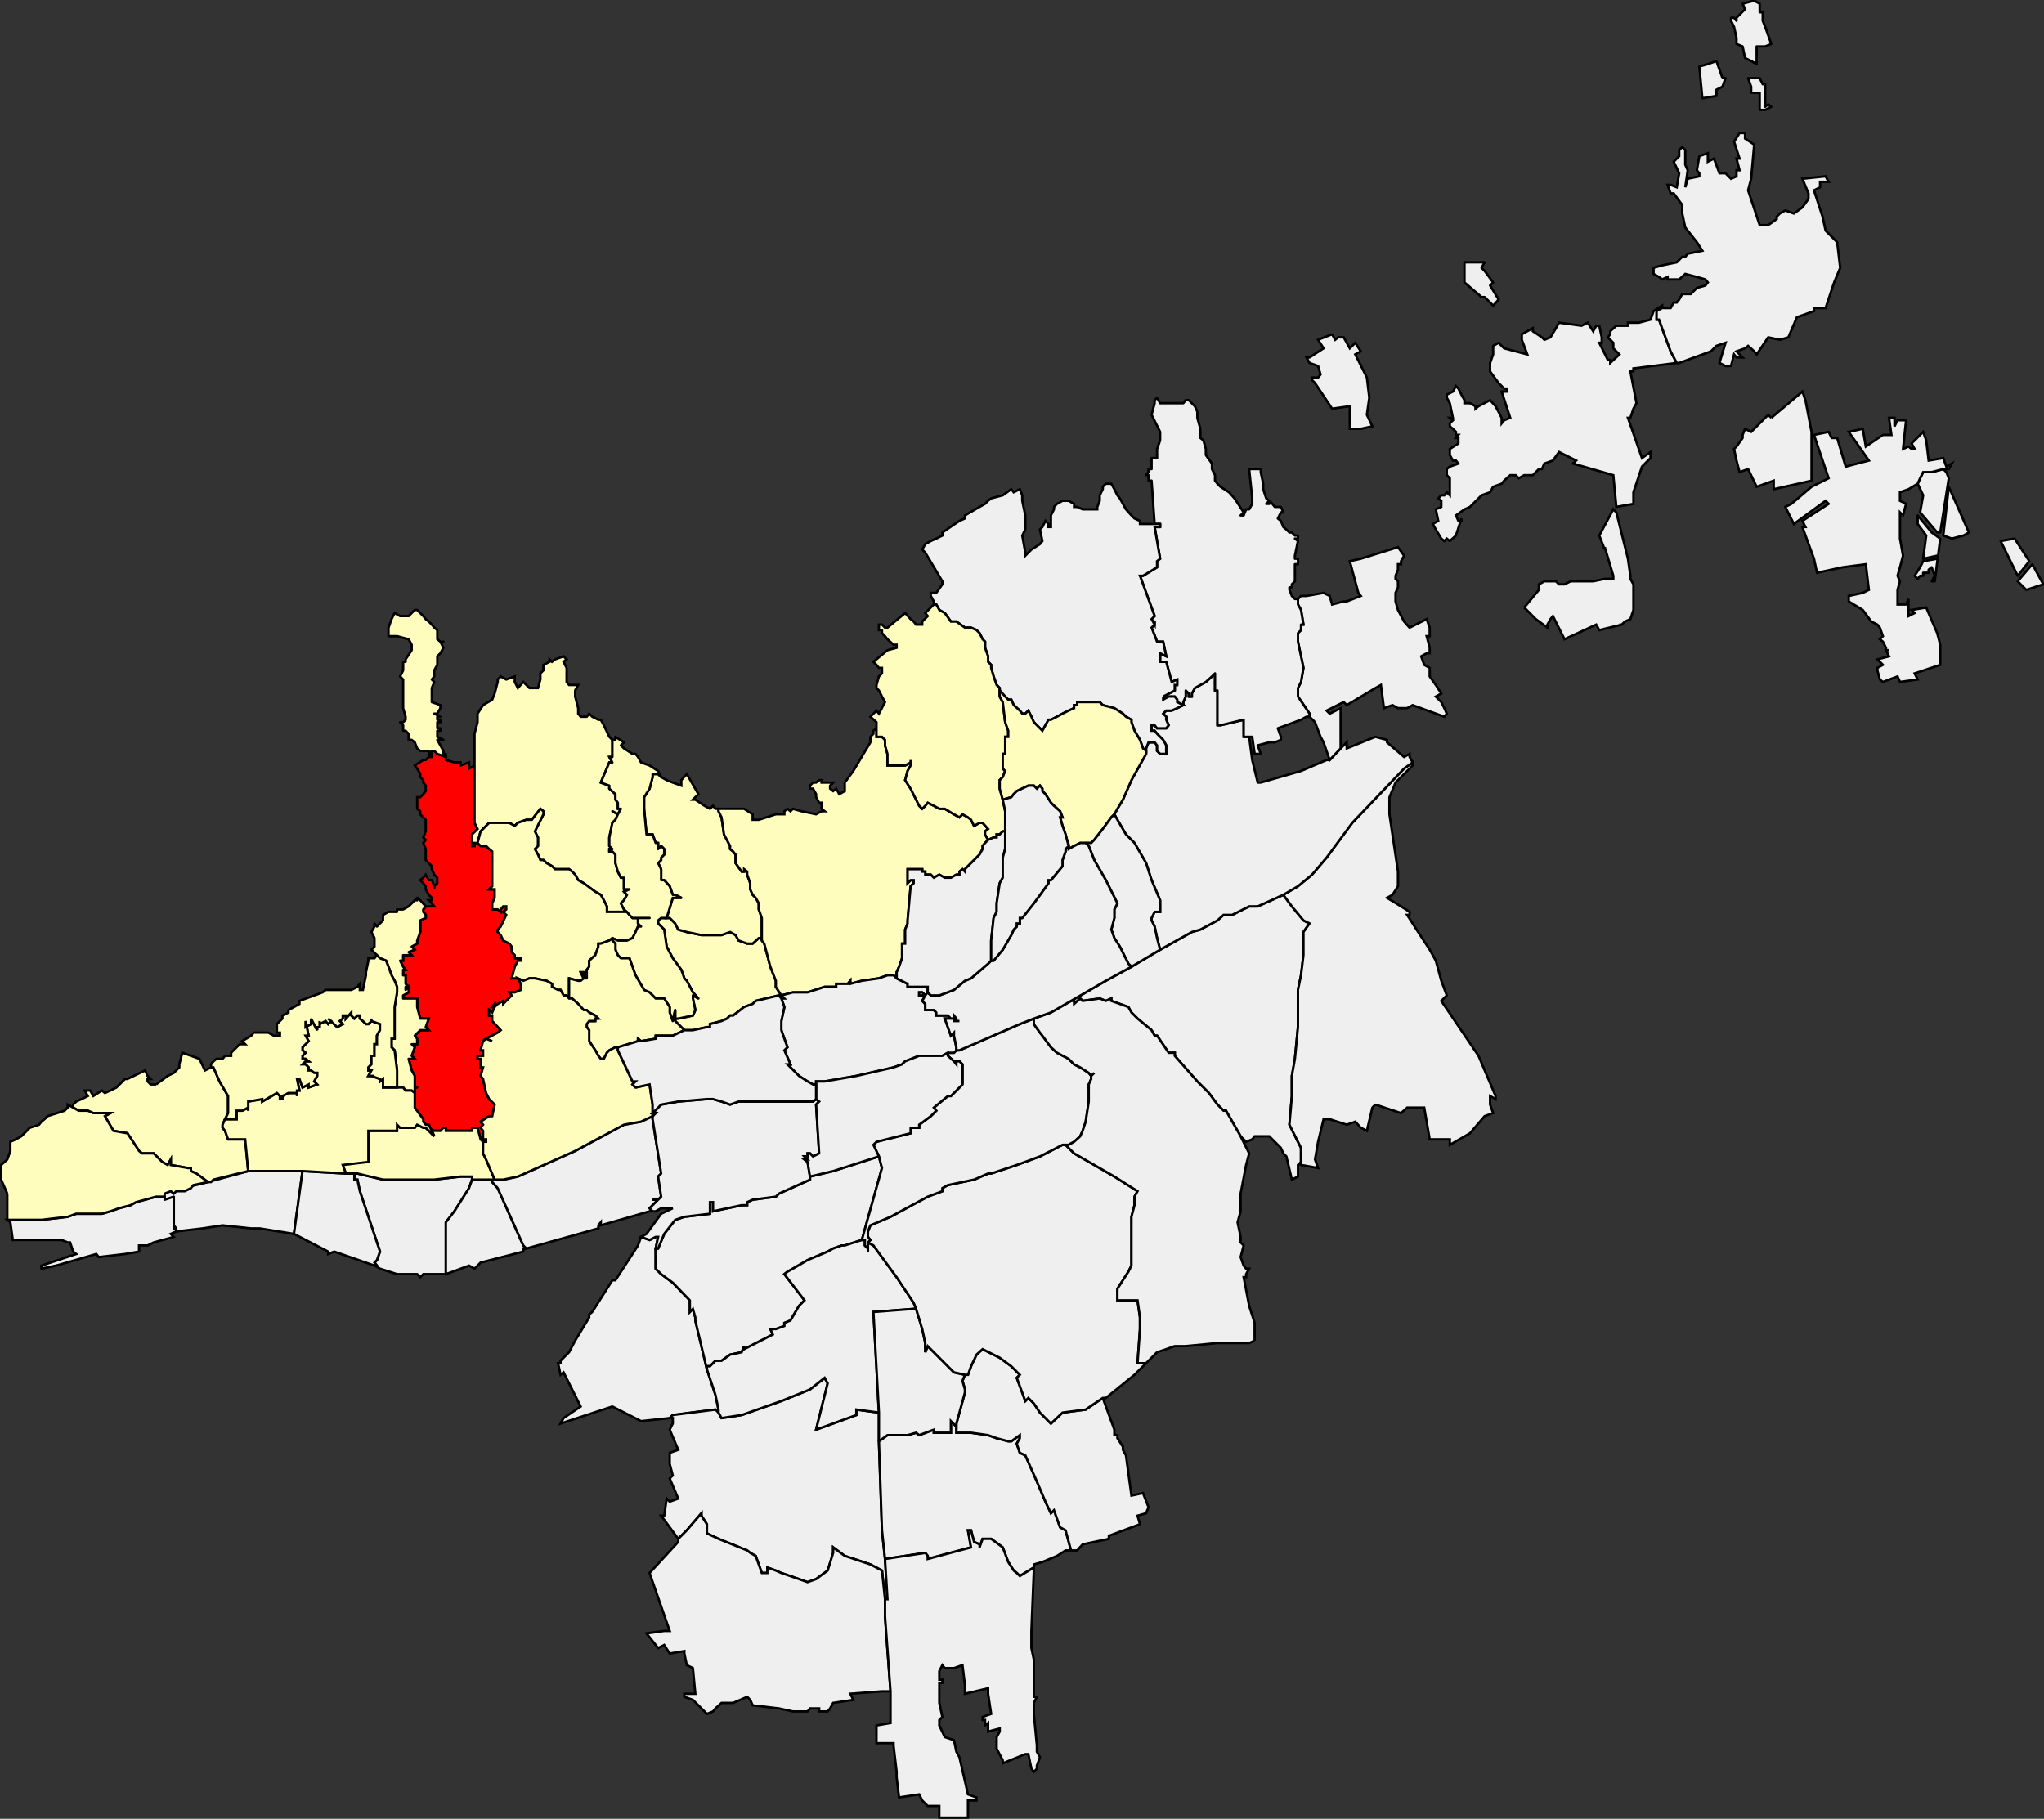
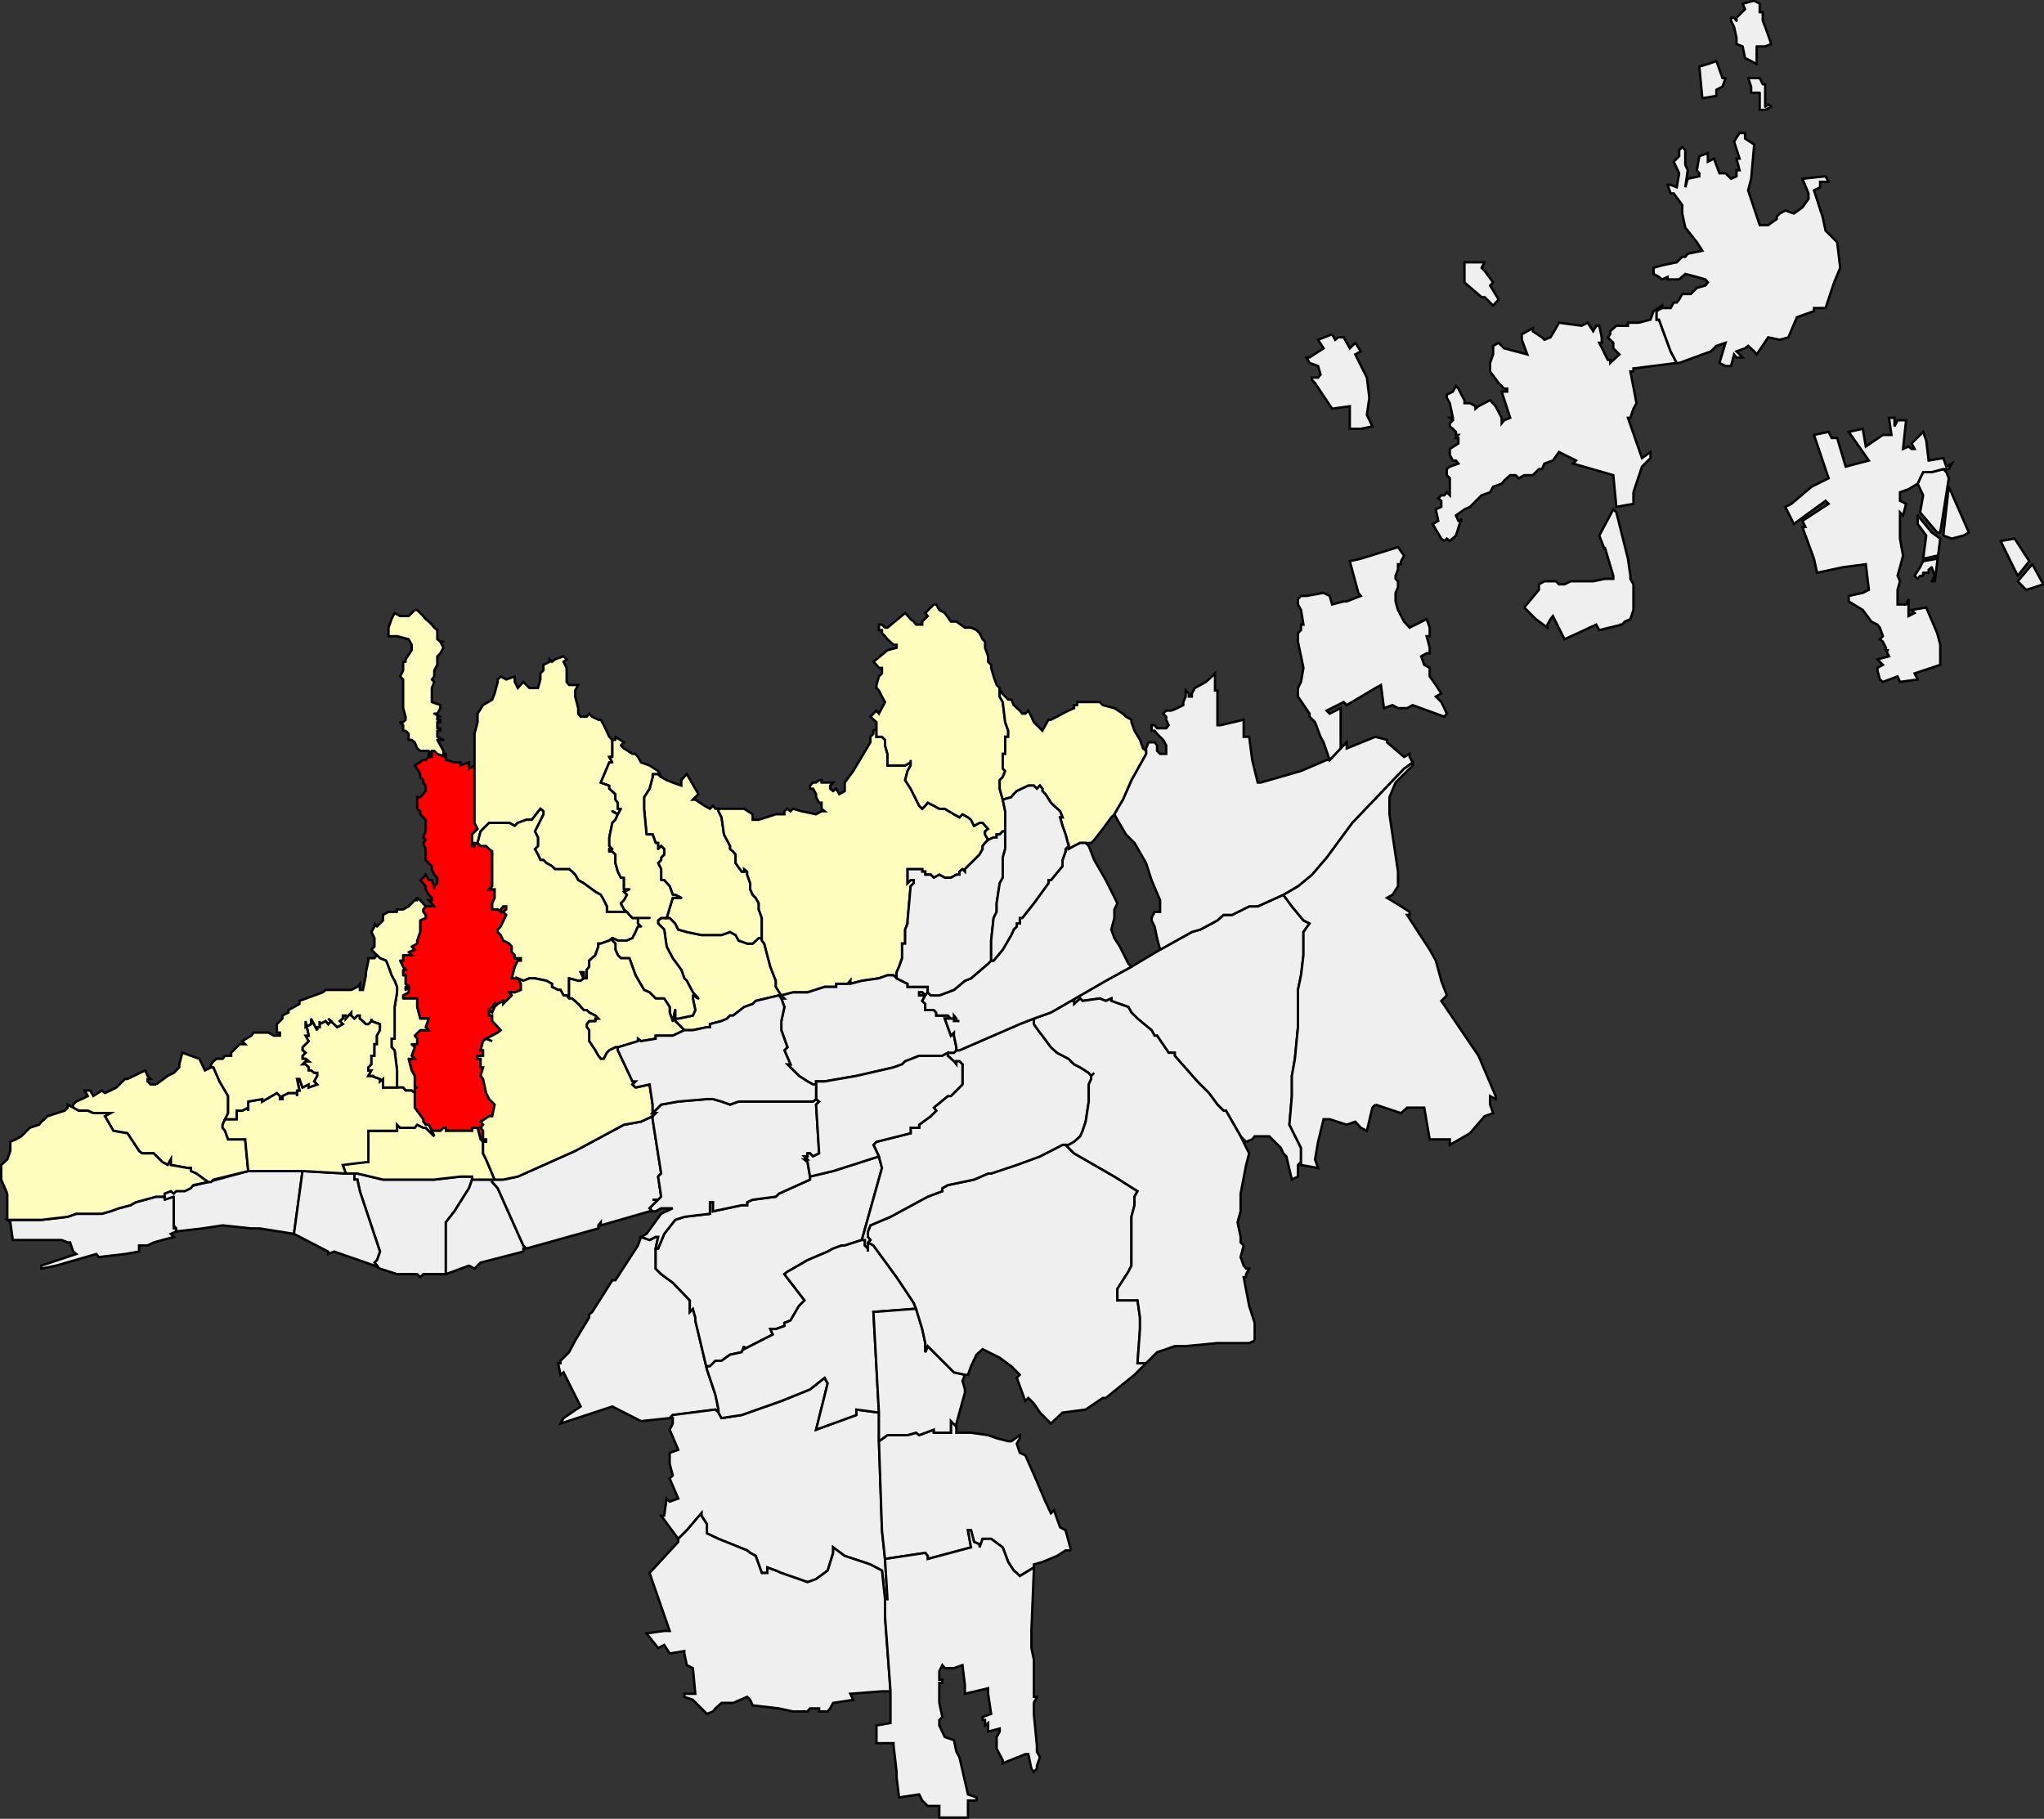
<svg xmlns="http://www.w3.org/2000/svg" xmlns:ns1="http://www.inkscape.org/namespaces/inkscape" xmlns:ns2="http://sodipodi.sourceforge.net/DTD/sodipodi-0.dtd" version="1.0" id="svg2" ns1:export-ydpi="90" ns1:export-xdpi="90" ns2:docname="Ürög.svg" ns1:version="0.48.4 r9939" ns2:version="0.32" ns1:export-filename="d:\wikipĂ„â€šĂ˘â‚¬ĹľÄ‚ËĂ˘â€šÂ¬ÄąË‡Ă„â€šĂ˘â‚¬ĹˇÄ‚â€šĂ‚Â©dia\kĂ„â€šĂ˘â‚¬ĹľÄ‚ËĂ˘â€šÂ¬ÄąË‡Ă„â€šĂ˘â‚¬ĹˇÄ‚â€šĂ‚Â©pek\tĂ„â€šĂ˘â‚¬ĹľÄ‚ËĂ˘â€šÂ¬ÄąË‡Ă„â€šĂ˘â‚¬ĹˇÄ‚â€šĂ‚Â©rkĂ„â€šĂ˘â‚¬ĹľÄ‚ËĂ˘â€šÂ¬ÄąË‡Ă„â€šĂ˘â‚¬ĹˇÄ‚â€šĂ‚Â©pek\PĂ„â€šĂ˘â‚¬ĹľÄ‚ËĂ˘â€šÂ¬ÄąË‡Ă„â€šĂ˘â‚¬ĹˇÄ‚â€šĂ‚Â©cs\pĂ„â€šĂ˘â‚¬ĹľÄ‚ËĂ˘â€šÂ¬ÄąË‡Ă„â€šĂ˘â‚¬ĹˇÄ‚â€šĂ‚Â©cs_kĂ„â€šĂ˘â‚¬ĹľÄ‚ËĂ˘â€šÂ¬ÄąË‡Ă„â€šĂ˘â‚¬ĹˇÄ‚â€šĂ‚Â©sz_jav.png" ns1:output_extension="org.inkscape.output.svg.inkscape" x="0px" y="0px" width="860.165px" height="765.445px" viewBox="367.307 331.406 860.165 765.445" enable-background="new 367.307 331.406 860.165 765.445" xml:space="preserve">
  <rect x="367.307" y="331.406" width="860.165" height="765.445" fill="#333333" stroke="none" />
  <defs id="defs36649">
    <ns1:perspective id="perspective10" ns1:persp3d-origin="372.04724 : 350.78739 : 1" ns2:type="inkscape:persp3d" ns1:vp_z="744.09448 : 526.18109 : 1" ns1:vp_y="0 : 1000 : 0" ns1:vp_x="0 : 526.18109 : 1">
		</ns1:perspective>
    <ns1:perspective id="perspective2390" ns1:persp3d-origin="372.04724 : 350.78739 : 1" ns2:type="inkscape:persp3d" ns1:vp_z="744.09448 : 526.18109 : 1" ns1:vp_y="0 : 1000 : 0" ns1:vp_x="0 : 526.18109 : 1">
		</ns1:perspective>
    <ns1:perspective id="perspective2433" ns1:persp3d-origin="372.04724 : 350.78739 : 1" ns2:type="inkscape:persp3d" ns1:vp_z="744.09448 : 526.18109 : 1" ns1:vp_y="0 : 1000 : 0" ns1:vp_x="0 : 526.18109 : 1">
		</ns1:perspective>
  </defs>
  <ns2:namedview id="base" ns1:guide-bbox="true" ns1:window-y="22" ns1:window-x="0" ns1:window-height="904" ns1:window-width="1280" ns1:current-layer="svg2" ns1:document-units="px" ns1:pageshadow="2" ns1:pageopacity="0.0" showguides="true" showgrid="false" ns1:cy="-244.01254" ns1:cx="422.06467" ns1:zoom="0.49497475" borderopacity="1.0" bordercolor="#666666" pagecolor="#ffffff" ns1:window-maximized="0">
	</ns2:namedview>
  <g id="g36655" style="stroke:#000000;stroke-width:1;stroke-miterlimit:4;stroke-opacity:1;stroke-dasharray:none" transform="translate(-449.568,-535.81)">
    <polyline clip-rule="evenodd" points="1004.5,1403.454 995.001,1403.454    993.718,1404.735 992.435,1403.454 983.964,1403.454 976.775,1401.145 974.468,1399.86 975.493,1399.86 974.468,1398.577    975.493,1397.551 976.775,1393.955 968.305,1368.544 967.279,1363.668 965.997,1363.668 965.997,1361.102 967.279,1361.102    978.061,1363.668 999.623,1363.668 1010.66,1362.385 1015.536,1362.385 1015.536,1363.668 1014.253,1367.262 1008.093,1377.014    1004.5,1381.635 1004.5,1403.454  " id="polyline36657" style="fill:#efefef;fill-rule:evenodd;stroke:#000000;stroke-width:1;stroke-miterlimit:4;stroke-opacity:1;stroke-dasharray:none" />
    <polyline clip-rule="evenodd" points="847.665,1393.955 846.38,1390.104    845.355,1390.104 842.787,1389.079 822.253,1389.079 821.226,1381.635 819.942,1380.609 834.317,1380.609 845.355,1379.324    848.948,1378.044 859.728,1378.044 863.323,1377.014 866.916,1375.733 871.794,1374.449 874.103,1373.164 882.574,1370.854    890.018,1370.854 890.018,1384.203 891.045,1384.203 891.045,1385.485 888.734,1386.514 890.018,1387.795 881.547,1390.104    878.98,1391.39 875.387,1391.39 875.387,1393.955 869.484,1394.983 858.446,1396.267 857.418,1394.983 840.477,1399.86    834.317,1401.145 834.317,1399.86 848.948,1394.983 847.665,1393.955  " id="polyline36659" style="fill:#efefef;fill-rule:evenodd;stroke:#000000;stroke-width:1;stroke-miterlimit:4;stroke-opacity:1;stroke-dasharray:none" />
    <polygon stroke-miterlimit="10" points="886.166,1370.858 885.142,1370.858 886.166,1369.577 886.166,1368.549 888.734,1368.549 904.391,1364.696 921.334,1360.078 944.177,1360.078 940.583,1386.515 926.209,1384.207 922.614,1384.207 910.55,1382.922 902.081,1384.207 891.045,1385.488 891.045,1384.207 890.018,1382.922 890.018,1370.858 886.166,1372.143 " id="polygon36661" style="fill:#efefef;stroke:#000000;stroke-width:1;stroke-linecap:round;stroke-linejoin:round;stroke-miterlimit:4;stroke-opacity:1;stroke-dasharray:none" />
    <polyline clip-rule="evenodd" points="944.179,1360.075 962.403,1361.102    965.997,1361.102 965.997,1363.668 967.279,1363.668 968.305,1368.544 976.775,1393.955 975.493,1397.551 974.468,1398.577    975.493,1399.86 974.468,1399.86 957.525,1393.955 954.959,1394.983 954.959,1393.955 940.583,1386.514 944.179,1360.075  " id="polyline36663" style="fill:#efefef;fill-rule:evenodd;stroke:#000000;stroke-width:1;stroke-miterlimit:4;stroke-opacity:1;stroke-dasharray:none" />
  </g>
  <g id="g36665" style="stroke:#000000;stroke-width:1;stroke-miterlimit:4;stroke-opacity:1;stroke-dasharray:none" transform="translate(-449.568,-535.81)">
    <polyline clip-rule="evenodd" points="1038.381,1392.674 1037.098,1392.674    1037.098,1393.955 1019.13,1398.577 1016.563,1401.145 1014.253,1399.86 1004.5,1403.454 1004.5,1381.635 1008.093,1377.014    1014.253,1367.262 1015.536,1363.668 1024.006,1363.668 1024.006,1364.694 1026.317,1367.262 1037.098,1391.39 1038.381,1392.674     " id="polyline36667" style="fill:#efefef;fill-rule:evenodd;stroke:#000000;stroke-width:1;stroke-miterlimit:4;stroke-opacity:1;stroke-dasharray:none" />
    <polyline clip-rule="evenodd" points="1091.515,1377.014 1090.231,1377.014    1069.697,1382.921 1069.697,1381.635 1068.671,1382.921 1068.671,1384.203 1038.381,1392.674 1037.098,1391.39 1026.317,1367.262    1024.006,1364.694 1024.006,1363.668 1022.724,1363.668 1028.627,1363.668 1034.787,1362.385 1058.916,1351.604 1079.45,1340.565    1086.638,1339.283 1091.515,1336.974 1091.515,1338.257 1095.108,1361.102 1093.826,1362.385 1095.108,1370.854 1093.826,1372.14    1091.515,1372.14 1093.826,1372.14 1091.515,1374.449 1090.231,1375.733 1091.515,1377.014  " id="polyline36669" style="fill:#efefef;fill-rule:evenodd;stroke:#000000;stroke-width:1;stroke-miterlimit:4;stroke-opacity:1;stroke-dasharray:none" />
  </g>
  <g id="g36671" style="stroke:#000000;stroke-width:1;stroke-miterlimit:4;stroke-opacity:1;stroke-dasharray:none" transform="translate(-449.568,-535.81)">
    <polyline clip-rule="evenodd" points="1377.461,1007.903 1378.745,1010.213    1380.028,1009.186 1382.34,1009.186 1384.904,1013.807 1387.215,1011.498 1389.526,1015.09 1387.215,1016.374 1392.093,1026.127    1393.12,1034.598 1392.093,1041.785 1394.402,1046.663 1389.526,1047.689 1384.904,1047.689 1384.904,1038.191 1377.461,1039.219    1370.274,1028.438 1368.99,1027.154 1368.99,1026.127 1371.558,1026.127 1372.585,1024.844 1371.558,1021.25 1367.964,1019.968    1366.681,1017.657 1367.964,1017.657 1373.867,1013.807 1371.558,1010.213 1377.461,1007.903  " id="polyline36673" style="fill:#efefef;fill-rule:evenodd;stroke:#000000;stroke-width:1;stroke-miterlimit:4;stroke-opacity:1;stroke-dasharray:none" />
    <polyline stroke-miterlimit="10" points="   1557.398,900.097 1552.521,900.097 1553.803,903.689 1553.803,906.258 1557.398,906.258 1557.398,913.444 1559.708,913.444    1562.275,912.161 1560.99,911.133 1559.708,912.161 1559.708,902.665 1558.681,902.665 1557.398,900.097  " id="polyline36675" style="fill:#efefef;stroke:#000000;stroke-width:1;stroke-linecap:round;stroke-linejoin:round;stroke-miterlimit:4;stroke-opacity:1;stroke-dasharray:none" />
    <polyline stroke-miterlimit="10" points="   1550.212,868.781 1551.238,871.091 1547.642,874.684 1547.642,875.968 1546.617,874.684 1545.333,874.684 1545.333,875.968    1546.617,878.535 1547.642,883.156 1547.642,885.723 1550.212,886.749 1551.238,891.626 1553.803,892.91 1556.115,894.192    1556.115,886.749 1559.708,886.749 1562.275,885.723 1559.708,878.535 1558.681,875.968 1558.681,872.375 1557.398,872.375    1557.398,868.781 1555.088,867.498 1550.212,868.781  " id="polyline36677" style="fill:#efefef;stroke:#000000;stroke-width:1;stroke-linecap:round;stroke-linejoin:round;stroke-miterlimit:4;stroke-opacity:1;stroke-dasharray:none" />
    <polyline stroke-miterlimit="10" points="   1539.174,892.91 1535.579,894.192 1531.987,895.219 1533.27,908.568 1539.174,907.541 1539.174,904.972 1541.739,903.689    1543.023,900.097 1541.739,900.097 1539.174,892.91  " id="polyline36679" style="fill:#efefef;stroke:#000000;stroke-width:1;stroke-linecap:round;stroke-linejoin:round;stroke-miterlimit:4;stroke-opacity:1;stroke-dasharray:none" />
    <polyline stroke-miterlimit="10" points="   1441.634,977.615 1433.16,977.615 1433.16,986.084 1440.349,992.247 1441.634,992.247 1445.226,995.839 1447.538,993.275    1443.944,987.371 1445.226,986.084 1441.634,981.209 1440.349,979.926 1441.634,977.615  " id="polyline36681" style="fill:#efefef;stroke:#000000;stroke-width:1;stroke-linecap:round;stroke-linejoin:round;stroke-miterlimit:4;stroke-opacity:1;stroke-dasharray:none" />
    <polyline clip-rule="evenodd" points="1458.316,1122.897 1464.477,1115.454    1464.477,1113.144 1466.788,1111.86 1471.664,1111.86 1472.949,1113.144 1475.259,1113.144 1477.825,1111.86 1487.323,1111.86    1492.199,1110.834 1495.795,1110.834 1495.795,1109.55 1492.199,1097.486 1492.199,1098.512 1489.89,1092.609 1495.795,1081.571    1497.076,1082.855 1501.953,1102.363 1502.98,1109.55 1502.98,1110.834 1504.264,1113.144 1504.264,1123.924 1502.98,1127.774    1500.67,1128.801 1499.386,1130.085 1498.36,1130.085 1499.386,1130.085 1489.89,1132.395 1488.605,1130.085 1475.259,1136.246    1470.381,1126.491 1469.354,1127.774 1468.072,1130.085 1468.072,1131.368 1463.195,1127.774 1458.316,1122.897  " id="polyline36683" style="fill:#efefef;fill-rule:evenodd;stroke:#000000;stroke-width:1;stroke-miterlimit:4;stroke-opacity:1;stroke-dasharray:none" />
-     <polyline clip-rule="evenodd" points="1562.275,1043.069 1575.366,1032.031    1576.648,1035.625 1579.217,1048.973 1579.217,1069.507 1563.3,1073.101 1563.3,1069.507 1556.114,1072.074 1552.521,1064.63    1548.928,1065.914 1547.643,1061.037 1546.616,1056.16 1547.643,1055.133 1550.211,1051.54 1550.211,1050.255 1551.238,1047.689    1553.804,1048.973 1560.99,1041.785 1562.275,1043.069  " id="polyline36685" style="fill:#efefef;fill-rule:evenodd;stroke:#000000;stroke-width:1;stroke-miterlimit:4;stroke-opacity:1;stroke-dasharray:none" />
    <polygon stroke-miterlimit="10" points="1645.44,1091.328 1643.13,1092.61 1638.253,1093.895 1634.66,1092.61 1636.97,1072.076 " id="polygon36687" style="fill:#efefef;stroke:#000000;stroke-width:1;stroke-linecap:round;stroke-linejoin:round;stroke-miterlimit:4;stroke-opacity:1;stroke-dasharray:none" />
    <polygon stroke-miterlimit="10" points="1626.188,1065.917 1629.782,1065.917 1634.66,1064.631 1635.943,1065.917 1636.97,1068.481 1633.376,1091.328 1632.093,1091.328 1624.905,1082.856 1626.188,1075.671 1623.878,1070.793 1624.905,1068.481 " id="polygon36689" style="fill:#efefef;stroke:#000000;stroke-width:1;stroke-linecap:round;stroke-linejoin:round;stroke-miterlimit:4;stroke-opacity:1;stroke-dasharray:none" />
    <polygon stroke-miterlimit="10" points="1665.975,1109.553 1658.789,1094.921 1664.693,1093.895 1670.853,1103.392 " id="polygon36691" style="fill:#efefef;stroke:#000000;stroke-width:1;stroke-linecap:round;stroke-linejoin:round;stroke-miterlimit:4;stroke-opacity:1;stroke-dasharray:none" />
    <polygon stroke-miterlimit="10" points="1669.569,1115.457 1665.975,1111.862 1672.135,1104.674 1676.758,1113.146 " id="polygon36693" style="fill:#efefef;stroke:#000000;stroke-width:1;stroke-linecap:round;stroke-linejoin:round;stroke-miterlimit:4;stroke-opacity:1;stroke-dasharray:none" />
    <polyline clip-rule="evenodd" points="1616.436,1105.956 1615.409,1109.55    1616.436,1111.86 1615.409,1115.454 1615.409,1121.615 1619.001,1121.615 1620.028,1119.305 1620.028,1126.491 1622.595,1125.208    1621.313,1123.924 1627.472,1122.897 1632.093,1133.678 1633.376,1138.556 1633.376,1147.026 1622.595,1150.619 1623.879,1153.187    1616.436,1154.212 1615.409,1151.903 1609.248,1154.212 1607.965,1153.187 1606.938,1149.336 1606.938,1148.31 1609.248,1147.026    1607.965,1145.743 1606.938,1144.716 1611.814,1143.433 1610.531,1140.866 1611.814,1140.866 1610.531,1140.866 1610.531,1139.839    1609.248,1137.272 1607.965,1136.246 1609.248,1134.962 1607.965,1131.368 1606.938,1130.085 1604.37,1128.801 1600.778,1123.924    1594.874,1120.331 1594.874,1118.021 1600.778,1116.737 1603.345,1115.454 1602.06,1104.672 1592.307,1105.956 1581.526,1108.266    1580.244,1102.363 1575.366,1089.015 1576.648,1089.015 1575.366,1086.447 1586.403,1079.261 1585.12,1077.978 1571.772,1087.731    1568.179,1080.544 1570.746,1079.261 1579.217,1072.074 1586.403,1068.48 1580.244,1050.255 1586.403,1048.973 1587.687,1051.54    1589.997,1051.54 1593.59,1063.604 1603.345,1061.037 1594.874,1048.973 1600.778,1047.689 1602.06,1055.133 1609.248,1050.255    1612.841,1050.255 1611.814,1043.069 1614.124,1043.069 1614.124,1046.663 1615.409,1044.096 1619.001,1044.096 1617.719,1056.16    1620.028,1055.133 1621.313,1056.16 1622.595,1056.16 1621.313,1053.851 1624.904,1050.255 1626.19,1048.973 1627.472,1052.566    1628.5,1061.037 1634.66,1060.01 1635.944,1063.604 1638.253,1062.32 1636.97,1064.63 1634.66,1064.63 1629.782,1065.914    1626.19,1065.914 1624.904,1068.48 1623.879,1070.79 1620.028,1073.101 1616.436,1074.385 1616.436,1077.978 1619.001,1079.261    1617.719,1084.139 1616.436,1082.855 1616.436,1093.893 1617.719,1101.079 1616.436,1105.956  " id="polyline36695" style="fill:#efefef;fill-rule:evenodd;stroke:#000000;stroke-width:1;stroke-miterlimit:4;stroke-opacity:1;stroke-dasharray:none" />
    <polyline clip-rule="evenodd" points="1449.848,1044.096 1452.414,1043.069    1448.82,1032.031 1451.129,1032.031 1451.129,1030.748 1449.848,1030.748 1447.537,1028.438 1443.942,1023.561 1443.942,1019.968    1445.227,1016.374 1445.227,1012.78 1447.537,1011.498 1449.848,1013.807 1454.725,1015.09 1459.602,1016.374 1457.291,1010.213    1457.291,1007.903 1461.91,1005.336 1461.91,1006.619 1465.762,1009.186 1466.788,1010.213 1469.354,1009.186 1471.664,1005.336    1472.949,1003.025 1482.444,1004.309 1485.013,1003.025 1487.323,1006.619 1488.605,1004.309 1489.89,1004.309 1490.916,1009.186    1490.916,1011.498 1489.89,1011.498 1493.484,1018.684 1494.51,1018.684 1494.51,1019.968 1498.36,1016.374 1495.795,1013.807    1495.795,1011.498 1494.51,1010.213 1493.484,1009.186 1494.51,1007.903 1494.51,1006.619 1497.076,1004.309 1501.953,1004.309    1501.953,1003.025 1506.573,1003.025 1511.451,1001.743 1512.733,998.149 1516.328,995.839 1516.328,996.865 1514.02,998.149    1514.02,1001.743 1515.045,1001.743 1516.328,1005.336 1519.922,1015.09 1522.488,1019.968 1504.264,1022.276 1504.264,1023.561    1502.98,1023.561 1505.547,1036.909 1504.264,1039.219 1502.98,1043.069 1501.953,1043.069 1507.858,1060.01 1511.451,1057.444    1511.451,1060.01 1507.858,1063.604 1504.264,1074.385 1504.264,1079.261 1497.076,1080.544 1495.795,1067.197 1478.853,1062.32    1480.135,1061.037 1472.949,1057.444 1470.381,1061.037 1466.788,1062.32 1465.762,1064.63 1464.477,1064.63 1461.91,1067.197    1458.316,1067.197 1456.006,1068.48 1454.725,1067.197 1452.414,1067.197 1449.848,1069.507 1448.82,1070.79 1445.227,1072.074    1443.942,1074.385 1440.349,1075.668 1435.473,1080.544 1433.161,1081.571 1429.569,1084.139 1430.597,1086.447 1431.878,1086.447    1431.878,1085.421 1429.569,1092.609 1427.001,1094.92 1425.719,1093.893 1424.691,1094.92 1423.407,1093.893 1421.099,1090.042    1419.815,1087.731 1422.125,1086.447 1421.099,1081.571 1423.407,1080.544 1423.407,1077.978 1422.125,1076.951 1423.407,1075.668    1424.691,1075.668 1425.719,1074.385 1427.001,1075.668 1427.001,1068.48 1425.719,1067.197 1425.719,1064.63 1427.001,1063.604    1430.597,1062.32 1429.569,1061.037 1428.285,1061.037 1427.001,1058.726 1427.001,1056.16 1430.597,1053.851 1430.597,1051.54    1429.569,1051.54 1430.597,1050.255 1429.569,1050.255 1429.569,1048.973 1428.285,1047.689 1427.001,1046.663 1427.001,1045.378    1428.285,1044.096 1427.001,1043.069 1428.285,1043.069 1427.001,1036.909 1425.719,1034.598 1425.719,1033.315 1428.285,1032.031    1429.569,1029.721 1430.597,1030.748 1431.878,1033.315 1433.161,1035.625 1433.161,1036.909 1435.473,1036.909 1437.782,1038.191    1437.782,1039.219 1439.066,1038.191 1443.942,1035.625 1446.254,1038.191 1448.82,1043.069 1448.82,1045.378 1449.848,1044.096     " id="polyline36697" style="fill:#efefef;fill-rule:evenodd;stroke:#000000;stroke-width:1;stroke-miterlimit:4;stroke-opacity:1;stroke-dasharray:none" />
    <polyline clip-rule="evenodd" points="1565.868,957.08 1568.179,955.796    1571.772,957.08 1575.366,954.513 1577.933,950.919 1577.933,948.608 1575.366,942.447 1585.12,941.421 1586.403,943.732    1582.809,943.732 1582.809,946.042 1580.244,947.326 1583.835,958.362 1585.12,964.267 1589.997,969.144 1591.28,979.924    1588.713,986.084 1585.12,996.865 1580.244,996.865 1580.244,998.149 1576.648,999.433 1573.054,1000.716 1569.462,1009.186    1565.868,1010.213 1560.99,1009.186 1556.114,1016.374 1555.088,1015.09 1552.521,1012.78 1551.238,1013.807 1547.643,1015.09    1550.211,1017.657 1547.643,1017.657 1546.616,1016.374 1545.333,1021.25 1543.023,1021.25 1540.456,1019.968 1543.023,1011.498    1539.174,1012.78 1536.861,1015.09 1523.515,1019.968 1522.488,1019.968 1519.922,1015.09 1516.328,1005.336 1515.045,1001.743    1514.02,1001.743 1514.02,998.149 1516.328,996.865 1516.328,995.839 1516.328,996.865 1519.922,996.865 1521.205,994.555    1522.488,994.555 1523.515,993.272 1524.799,990.962 1528.392,990.962 1530.96,988.395 1534.552,987.368 1535.579,986.084    1534.552,984.802 1530.96,983.774 1526.081,982.491 1523.515,984.802 1518.639,984.802 1518.639,983.774 1516.328,984.802    1515.045,983.774 1512.733,982.491 1512.733,979.924 1516.328,978.897 1522.488,977.615 1524.799,975.304 1526.081,975.304    1527.108,974.021 1533.27,972.737 1530.96,969.144 1526.081,962.982 1524.799,957.08 1524.799,953.486 1521.205,948.608    1519.922,948.608 1518.639,945.015 1519.922,945.015 1522.488,946.042 1523.515,940.138 1521.205,935.262 1523.515,932.951    1523.515,930.384 1524.799,929.101 1526.081,930.384 1526.081,936.545 1527.108,938.854 1526.081,946.042 1527.108,942.447    1531.986,941.421 1531.986,940.138 1530.96,938.854 1531.986,932.951 1535.579,931.667 1535.579,935.262 1538.146,933.978    1540.456,940.138 1543.023,940.138 1545.333,942.447 1547.643,941.421 1547.643,938.854 1548.928,938.854 1547.643,933.978    1548.928,933.978 1546.616,926.791 1548.928,923.197 1551.238,923.197 1551.238,925.507 1555.088,928.075 1553.804,942.447    1552.521,947.326 1557.398,961.956 1560.99,961.956 1564.585,959.389 1564.585,958.362 1565.868,957.08  " id="polyline36699" style="fill:#efefef;fill-rule:evenodd;stroke:#000000;stroke-width:1;stroke-miterlimit:4;stroke-opacity:1;stroke-dasharray:none" />
    <polygon stroke-miterlimit="10" points="1629.782,1111.862 1631.067,1109.553 1629.782,1105.959 1628.501,1106.985 1628.501,1108.27 1626.188,1108.27 1626.188,1109.553 1624.905,1109.553 1623.878,1110.835 1622.596,1109.553 1624.905,1105.959 1626.188,1103.392 1632.093,1102.363 1632.093,1101.082 1626.188,1102.363 1627.472,1092.61 1623.878,1087.735 1623.878,1084.139 1629.782,1091.328 1633.376,1093.895 1631.067,1111.862 " id="polygon36701" style="fill:#efefef;stroke:#000000;stroke-width:1;stroke-linecap:round;stroke-linejoin:round;stroke-miterlimit:4;stroke-opacity:1;stroke-dasharray:none" />
  </g>
  <g id="g36703" style="stroke:#000000;stroke-width:1;stroke-miterlimit:4;stroke-opacity:1;stroke-dasharray:none" transform="translate(-449.568,-535.81)">
    <polyline clip-rule="evenodd" points="1098.701,1464.031 1086.638,1465.314    1074.574,1459.154 1052.756,1466.341 1054.038,1464.031 1061.227,1459.154 1054.038,1444.78 1052.756,1445.806 1051.728,1440.931    1052.756,1440.931 1052.756,1439.903 1054.038,1438.621 1056.349,1436.311 1058.916,1431.434 1064.819,1421.68 1064.819,1420.395    1066.104,1419.37 1074.574,1406.022 1075.857,1406.022 1085.354,1391.39 1086.638,1387.795 1090.231,1389.079 1092.798,1387.795    1093.826,1387.795 1092.798,1392.674 1092.798,1401.145 1095.108,1403.454 1099.985,1407.047 1107.174,1414.492 1107.174,1419.37    1108.457,1418.084 1109.482,1421.68 1109.482,1422.961 1114.359,1443.496 1117.952,1454.277 1119.237,1460.438 1119.237,1461.722    1117.952,1460.438 1099.985,1462.749 1098.701,1464.031  " id="polyline36705" style="fill:#efefef;fill-rule:evenodd;stroke:#000000;stroke-width:1;stroke-miterlimit:4;stroke-opacity:1;stroke-dasharray:none" />
    <polyline clip-rule="evenodd" points="1092.798,1392.674 1093.826,1392.674    1096.393,1386.514 1101.012,1380.609 1104.864,1379.324 1115.644,1378.044 1115.644,1373.164 1116.927,1373.164 1116.927,1377.014    1128.991,1374.449 1131.301,1374.449 1131.301,1373.164 1133.611,1372.14 1143.366,1370.854 1144.649,1369.572 1157.74,1363.668    1157.74,1362.385 1167.493,1360.075 1186.744,1353.913 1188.029,1358.79 1179.559,1389.079 1172.371,1391.39 1171.088,1391.39    1167.493,1392.674 1165.183,1393.955 1156.712,1397.551 1150.551,1401.145 1148.241,1402.429 1146.959,1403.454 1155.43,1414.492    1153.12,1416.803 1149.526,1422.961 1146.959,1423.988 1146.959,1425.272 1143.366,1426.556 1141.056,1426.556 1142.082,1428.865    1130.018,1435.025 1130.018,1433.743 1128.991,1436.311 1124.114,1437.337 1120.52,1439.903 1117.952,1439.903 1115.644,1442.215    1114.359,1442.215 1114.359,1443.496 1109.482,1422.961 1109.482,1421.68 1108.457,1418.084 1107.174,1419.37 1107.174,1414.492    1099.985,1407.047 1095.108,1403.454 1092.798,1401.145 1092.798,1392.674  " id="polyline36707" style="fill:#efefef;fill-rule:evenodd;stroke:#000000;stroke-width:1;stroke-miterlimit:4;stroke-opacity:1;stroke-dasharray:none" />
    <polyline clip-rule="evenodd" points="1102.296,1514.855 1095.108,1505.102    1096.393,1505.102 1097.419,1497.915 1098.701,1499.196 1102.296,1497.915 1098.701,1489.443 1099.985,1488.159 1098.701,1483.285    1098.701,1478.663 1102.296,1477.378 1098.701,1468.908 1099.985,1466.341 1099.985,1464.031 1098.701,1464.031 1099.985,1462.749    1117.952,1460.438 1119.237,1461.722 1119.237,1460.438 1119.237,1461.722 1120.52,1464.031 1128.991,1462.749 1145.677,1456.845    1157.74,1451.967 1163.899,1447.091 1165.183,1449.401 1160.307,1468.908 1177.249,1462.749 1177.249,1460.438 1186.744,1461.722    1186.744,1473.785 1188.029,1511.262 1189.312,1523.325 1190.339,1540.267 1189.312,1540.267 1188.029,1528.204 1183.152,1525.635    1172.371,1522.044 1167.493,1518.448 1167.493,1520.759 1165.183,1528.204 1160.307,1531.796 1156.712,1533.079 1153.12,1531.796    1145.677,1529.229 1143.366,1528.204 1139.771,1526.92 1139.771,1529.229 1137.46,1529.229 1134.896,1522.044 1132.585,1520.759    1131.301,1519.733 1119.237,1514.855 1114.359,1512.545 1114.359,1508.696 1112.049,1505.102 1112.049,1504.075 1105.889,1511.262    1102.296,1514.855  " id="polyline36709" style="fill:#efefef;fill-rule:evenodd;stroke:#000000;stroke-width:1;stroke-miterlimit:4;stroke-opacity:1;stroke-dasharray:none" />
    <polyline clip-rule="evenodd" points="1119.237,1460.438 1117.952,1454.277    1114.359,1443.496 1114.359,1442.215 1115.644,1442.215 1117.952,1439.903 1120.52,1439.903 1124.114,1437.337 1128.991,1436.311    1130.018,1433.743 1130.018,1435.025 1142.082,1428.865 1141.056,1426.556 1143.366,1426.556 1146.959,1425.272 1146.959,1423.988    1149.526,1422.961 1153.12,1416.803 1155.43,1414.492 1146.959,1403.454 1148.241,1402.429 1150.551,1401.145 1156.712,1397.551    1165.183,1393.955 1167.493,1392.674 1171.088,1391.39 1172.371,1391.39 1179.559,1389.079 1180.841,1389.079 1180.841,1391.39    1182.124,1392.674 1182.124,1393.955 1182.124,1390.104 1184.434,1391.39 1194.189,1404.735 1201.374,1415.518 1202.402,1418.084    1201.374,1418.084 1184.434,1419.37 1186.744,1461.722 1177.249,1460.438 1177.249,1462.749 1160.307,1468.908 1165.183,1449.401    1163.899,1447.091 1157.74,1451.967 1145.677,1456.845 1128.991,1462.749 1120.52,1464.031 1119.237,1461.722 1119.237,1460.438     " id="polyline36711" style="fill:#efefef;fill-rule:evenodd;stroke:#000000;stroke-width:1;stroke-miterlimit:4;stroke-opacity:1;stroke-dasharray:none" />
    <polyline clip-rule="evenodd" points="1267.601,1519.733 1265.291,1519.733    1261.696,1522.044 1255.535,1524.608 1251.943,1525.635 1251.943,1526.92 1246.04,1530.514 1244.756,1529.229 1243.472,1528.204    1241.162,1524.608 1238.853,1518.448 1233.975,1514.855 1230.382,1514.855 1229.099,1518.448 1229.099,1517.164 1226.788,1516.138    1225.503,1511.262 1224.222,1511.262 1225.503,1518.448 1207.28,1523.325 1207.28,1522.044 1206.252,1520.759 1189.312,1523.325    1188.029,1511.262 1186.744,1473.785 1190.339,1471.217 1198.811,1471.217 1202.402,1470.191 1203.686,1471.217 1209.848,1468.908    1209.848,1470.191 1217.032,1470.191 1217.032,1465.314 1219.344,1467.626 1219.344,1466.341 1219.344,1470.191 1225.503,1470.191    1232.692,1471.217 1236.285,1472.504 1241.162,1473.785 1242.444,1473.785 1246.04,1471.217 1246.04,1472.504 1244.756,1474.813    1246.04,1478.663 1248.351,1479.688 1253.226,1490.727 1256.82,1499.196 1259.129,1504.075 1260.413,1502.792 1262.98,1509.978    1265.291,1511.262 1267.601,1519.733  " id="polyline36713" style="fill:#efefef;fill-rule:evenodd;stroke:#000000;stroke-width:1;stroke-miterlimit:4;stroke-opacity:1;stroke-dasharray:none" />
-     <polyline clip-rule="evenodd" points="1282.232,1455.562 1280.948,1455.562    1285.826,1468.908 1285.826,1471.217 1287.107,1471.217 1287.107,1472.504 1289.417,1476.095 1289.417,1477.378 1290.701,1479.688    1293.012,1496.629 1297.889,1495.604 1300.199,1501.506 1299.173,1504.075 1295.578,1505.102 1296.605,1508.696 1283.515,1513.574    1283.515,1514.855 1272.478,1517.164 1270.167,1519.733 1267.601,1519.733 1265.291,1511.262 1262.98,1509.978 1260.413,1502.792    1259.129,1504.075 1256.82,1499.196 1253.226,1490.727 1248.351,1479.688 1246.04,1478.663 1244.756,1474.813 1246.04,1472.504    1246.04,1471.217 1242.444,1473.785 1241.162,1473.785 1236.285,1472.504 1232.692,1471.217 1225.503,1470.191 1219.344,1470.191    1219.344,1466.341 1222.937,1453.252 1222.937,1451.967 1221.911,1448.374 1222.937,1445.806 1224.222,1445.806 1225.503,1442.215    1227.814,1437.337 1230.382,1435.025 1237.569,1438.621 1242.444,1442.215 1246.04,1445.806 1244.756,1447.091 1248.351,1456.845    1249.633,1455.562 1251.943,1457.872 1254.511,1461.722 1259.129,1466.341 1264.007,1461.722 1273.762,1460.438 1280.948,1455.562    1282.232,1455.562  " id="polyline36715" style="fill:#efefef;fill-rule:evenodd;stroke:#000000;stroke-width:1;stroke-miterlimit:4;stroke-opacity:1;stroke-dasharray:none" />
    <polyline clip-rule="evenodd" points="1191.622,1579.028 1188.029,1579.028    1174.681,1580.05 1175.963,1582.62 1167.493,1583.904 1166.21,1586.214 1165.183,1587.496 1161.59,1587.496 1161.59,1586.214    1157.74,1586.214 1156.712,1587.496 1150.551,1587.496 1144.649,1586.214 1133.611,1584.932 1132.585,1582.62 1131.301,1581.338    1125.396,1583.904 1120.52,1583.904 1117.952,1586.214 1116.927,1587.496 1114.359,1588.524 1108.457,1582.62 1104.864,1581.338    1104.864,1580.05 1109.482,1580.05 1108.457,1569.272 1105.889,1567.99 1104.864,1563.111 1104.864,1562.085 1098.701,1563.111    1096.393,1559.519 1093.826,1560.801 1088.948,1554.641 1096.393,1553.614 1098.701,1553.614 1090.231,1529.229 1102.296,1516.138    1102.296,1514.855 1105.889,1511.262 1112.049,1504.075 1112.049,1505.102 1114.359,1508.696 1114.359,1512.545 1119.237,1514.855    1131.301,1519.733 1132.585,1520.759 1134.896,1522.044 1137.46,1529.229 1139.771,1529.229 1139.771,1526.92 1143.366,1528.204    1145.677,1529.229 1153.12,1531.796 1156.712,1533.079 1160.307,1531.796 1165.183,1528.204 1167.493,1520.759 1167.493,1518.448    1172.371,1522.044 1183.152,1525.635 1188.029,1528.204 1189.312,1540.267 1189.312,1547.454 1191.622,1579.028  " id="polyline36717" style="fill:#efefef;fill-rule:evenodd;stroke:#000000;stroke-width:1;stroke-miterlimit:4;stroke-opacity:1;stroke-dasharray:none" />
    <polyline clip-rule="evenodd" points="1220.627,1606.748 1224.222,1622.405    1227.814,1623.688 1227.814,1624.971 1224.222,1624.971 1224.222,1632.161 1212.155,1632.161 1212.155,1627.28 1207.28,1627.28    1206.252,1626.258 1204.971,1624.971 1203.686,1622.405 1195.215,1623.688 1194.189,1615.22 1194.189,1612.908 1192.904,1601.872    1192.904,1600.844 1185.718,1600.844 1185.718,1593.399 1191.622,1592.375 1191.622,1579.028 1189.312,1547.454 1189.312,1540.267    1190.339,1540.267 1189.312,1523.325 1206.252,1520.759 1207.28,1522.044 1207.28,1523.325 1225.503,1518.448 1224.222,1511.262    1225.503,1511.262 1226.788,1516.138 1229.099,1517.164 1229.099,1518.448 1230.382,1514.855 1233.975,1514.855 1238.853,1518.448    1241.162,1524.608 1243.472,1528.204 1244.756,1529.229 1246.04,1530.514 1251.943,1526.92 1251.943,1528.204 1250.916,1553.614    1250.916,1560.801 1251.943,1565.679 1251.943,1581.338 1253.226,1581.338 1251.943,1583.904 1251.943,1588.524 1253.226,1601.872    1253.226,1604.438 1254.511,1606.748 1253.226,1610.34 1253.226,1611.627 1251.943,1612.908 1250.916,1611.627 1249.633,1605.465    1248.351,1605.465 1238.853,1609.317 1238.853,1608.029 1236.285,1603.155 1236.285,1598.279 1237.569,1595.969 1237.569,1594.686    1232.692,1595.969 1232.692,1592.375 1231.407,1593.399 1231.407,1591.088 1230.382,1591.088 1230.382,1589.806 1233.975,1588.524    1232.692,1580.05 1232.692,1577.745 1222.937,1580.05 1222.937,1576.458 1221.911,1567.99 1218.319,1569.272 1214.465,1569.272    1213.44,1567.99 1212.155,1570.556 1212.155,1574.149 1213.44,1574.149 1213.44,1575.435 1212.155,1575.435 1212.155,1583.904    1213.44,1589.806 1212.155,1591.088 1212.155,1593.399 1214.465,1598.279 1218.319,1599.562 1219.344,1604.438 1220.627,1606.748     " id="polyline36719" style="fill:#efefef;fill-rule:evenodd;stroke:#000000;stroke-width:1;stroke-miterlimit:4;stroke-opacity:1;stroke-dasharray:none" />
    <polyline clip-rule="evenodd" points="1186.744,1473.785 1186.744,1461.722    1184.434,1419.37 1201.374,1418.084 1202.402,1418.084 1204.971,1426.556 1206.252,1432.459 1206.252,1436.311 1207.28,1433.743    1213.44,1439.903 1218.319,1444.78 1222.937,1445.806 1221.911,1448.374 1222.937,1451.967 1222.937,1453.252 1219.344,1466.341    1219.344,1467.626 1217.032,1465.314 1217.032,1470.191 1209.848,1470.191 1209.848,1468.908 1203.686,1471.217 1202.402,1470.191    1198.811,1471.217 1190.339,1471.217 1186.744,1473.785  " id="polyline36721" style="fill:#efefef;fill-rule:evenodd;stroke:#000000;stroke-width:1;stroke-miterlimit:4;stroke-opacity:1;stroke-dasharray:none" />
  </g>
  <g id="g36723" style="stroke:#000000;stroke-width:1;stroke-miterlimit:4;stroke-opacity:1;stroke-dasharray:none" transform="translate(-449.568,-535.81)">
    <polyline clip-rule="evenodd" points="1299.173,1440.931 1294.296,1445.806    1282.232,1455.562 1280.948,1455.562 1273.762,1460.438 1264.007,1461.722 1259.129,1466.341 1254.511,1461.722 1251.943,1457.872    1249.633,1455.562 1248.351,1456.845 1244.756,1447.091 1246.04,1445.806 1242.444,1442.215 1237.569,1438.621 1230.382,1435.025    1227.814,1437.337 1225.503,1442.215 1224.222,1445.806 1222.937,1445.806 1218.319,1444.78 1213.44,1439.903 1207.28,1433.743    1206.252,1436.311 1206.252,1432.459 1204.971,1426.556 1202.402,1418.084 1201.374,1415.518 1194.189,1404.735 1184.434,1391.39    1182.124,1390.104 1183.152,1389.079 1182.124,1387.795 1182.124,1385.485 1183.152,1382.921 1191.622,1379.324 1207.28,1370.854    1213.44,1368.544 1213.44,1367.262 1215.751,1365.979 1226.788,1363.668 1232.692,1361.102 1233.975,1361.102 1244.756,1357.509    1254.511,1353.913 1264.007,1349.035 1265.291,1349.035 1266.573,1350.319 1268.885,1352.63 1285.826,1362.385 1295.578,1368.544    1294.296,1370.854 1294.296,1374.449 1293.012,1379.324 1293.012,1399.86 1291.728,1402.429 1289.417,1406.022 1287.107,1409.613    1287.107,1414.492 1295.578,1414.492 1296.605,1421.68 1296.605,1426.556 1295.578,1440.931 1299.173,1440.931  " id="polyline36725" style="fill:#efefef;fill-rule:evenodd;stroke:#000000;stroke-width:1;stroke-miterlimit:4;stroke-opacity:1;stroke-dasharray:none" />
    <polyline clip-rule="evenodd" points="1186.744,1353.913 1184.434,1349.035    1185.718,1347.753 1200.093,1344.16 1200.093,1341.851 1203.686,1341.851 1203.686,1340.565 1208.563,1336.974 1210.873,1334.663    1209.848,1333.379 1215.751,1328.502 1217.032,1328.502 1219.344,1326.191 1221.911,1323.624 1221.911,1315.154 1220.627,1313.872    1219.344,1313.872 1219.344,1315.154 1218.319,1313.872 1215.751,1311.561 1215.751,1310.278 1218.319,1310.278 1219.344,1309.25    1220.627,1309.25 1246.04,1298.213 1251.943,1295.903 1251.943,1298.213 1254.511,1301.809 1255.535,1303.09 1259.129,1307.969    1261.696,1310.278 1266.573,1312.843 1268.885,1315.154 1271.451,1316.439 1275.045,1318.75 1276.071,1320.032 1277.355,1318.75    1276.071,1320.032 1276.071,1321.314 1275.045,1323.624 1275.045,1330.813 1273.762,1339.283 1272.478,1343.133 1271.451,1345.443    1268.885,1347.753 1266.573,1349.035 1264.007,1349.035 1254.511,1353.913 1244.756,1357.509 1233.975,1361.102 1232.692,1361.102    1226.788,1363.668 1215.751,1365.979 1213.44,1367.262 1213.44,1368.544 1207.28,1370.854 1191.622,1379.324 1183.152,1382.921    1182.124,1385.485 1182.124,1387.795 1183.152,1389.079 1182.124,1390.104 1182.124,1393.955 1182.124,1392.674 1180.841,1391.39    1180.841,1389.079 1179.559,1389.079 1188.029,1358.79 1186.744,1353.913  " id="polyline36727" style="fill:#efefef;fill-rule:evenodd;stroke:#000000;stroke-width:1;stroke-miterlimit:4;stroke-opacity:1;stroke-dasharray:none" />
    <polyline clip-rule="evenodd" points="1323.302,1324.908 1320.734,1322.342    1311.236,1311.561 1311.236,1310.278 1308.67,1310.278 1303.792,1303.09 1302.767,1303.09 1301.482,1300.78 1295.578,1295.903    1293.012,1293.337 1291.728,1291.026 1284.542,1288.459 1284.542,1287.433 1282.232,1288.459 1279.665,1287.433 1272.478,1288.459    1271.451,1287.433 1268.885,1289.741 1268.885,1288.459 1267.601,1288.459 1282.232,1279.988 1293.012,1274.084 1305.077,1266.898    1318.426,1259.454 1322.016,1258.428 1329.205,1254.576 1331.771,1252.266 1335.365,1252.266 1342.553,1248.673 1346.146,1248.673    1356.927,1243.796 1360.521,1248.673 1365.397,1254.576 1367.964,1255.861 1365.397,1259.454 1365.397,1269.209 1364.372,1277.678    1363.086,1283.84 1363.086,1299.497 1361.804,1312.843 1360.521,1320.032 1360.521,1328.502 1359.492,1340.565 1364.372,1350.319    1364.372,1356.225 1363.086,1357.509 1363.086,1362.385 1360.521,1363.668 1358.209,1353.913 1356.927,1352.63 1355.899,1350.319    1352.307,1346.729 1351.024,1345.443 1344.862,1345.443 1343.836,1346.729 1341.27,1347.753 1338.959,1345.443 1332.797,1334.663    1331.771,1334.663 1329.205,1332.095 1325.612,1327.219 1323.302,1324.908  " id="polyline36729" style="fill:#efefef;fill-rule:evenodd;stroke:#000000;stroke-width:1;stroke-miterlimit:4;stroke-opacity:1;stroke-dasharray:none" />
    <polyline clip-rule="evenodd" points="1395.686,1332.095 1394.402,1333.379    1392.093,1343.133 1389.526,1341.851 1387.215,1339.283 1383.622,1340.565 1376.436,1338.257 1373.867,1338.257 1371.558,1347.753    1370.274,1355.198 1371.558,1358.79 1364.372,1357.509 1364.372,1350.319 1359.492,1340.565 1360.521,1328.502 1360.521,1320.032    1361.804,1312.843 1363.086,1299.497 1363.086,1283.84 1364.372,1277.678 1365.397,1269.209 1365.397,1259.454 1367.964,1255.861    1365.397,1254.576 1360.521,1248.673 1356.927,1243.796 1363.086,1240.203 1368.99,1235.326 1375.151,1228.139 1385.931,1213.508    1407.75,1190.662 1411.345,1188.095 1411.345,1189.378 1406.467,1194.256 1404.156,1196.566 1401.59,1202.727 1401.59,1209.913    1405.183,1234.042 1405.183,1240.203 1402.874,1243.796 1400.563,1245.079 1406.467,1248.673 1410.061,1250.984 1410.061,1252.266    1409.034,1252.266 1413.654,1259.454 1418.531,1266.898 1421.099,1271.518 1423.407,1279.988 1425.719,1286.149 1423.407,1288.459    1439.066,1311.561 1446.254,1328.502 1446.254,1329.784 1443.942,1328.502 1443.942,1332.095 1445.227,1335.688 1441.633,1336.974    1435.473,1344.16 1427.001,1349.035 1427.001,1346.729 1418.531,1346.729 1416.221,1333.379 1409.034,1333.379 1406.467,1335.688    1395.686,1332.095  " id="polyline36731" style="fill:#efefef;fill-rule:evenodd;stroke:#000000;stroke-width:1;stroke-miterlimit:4;stroke-opacity:1;stroke-dasharray:none" />
    <polyline clip-rule="evenodd" points="1344.862,1431.434 1342.553,1432.459    1329.205,1432.459 1315.856,1433.743 1311.236,1433.743 1307.644,1435.025 1303.792,1436.311 1299.173,1440.931 1295.578,1440.931    1296.605,1426.556 1296.605,1421.68 1295.578,1414.492 1287.107,1414.492 1287.107,1409.613 1289.417,1406.022 1291.728,1402.429    1293.012,1399.86 1293.012,1379.324 1294.296,1374.449 1294.296,1370.854 1295.578,1368.544 1285.826,1362.385 1268.885,1352.63    1266.573,1350.319 1265.291,1349.035 1266.573,1349.035 1268.885,1347.753 1271.451,1345.443 1272.478,1343.133 1273.762,1339.283    1275.045,1330.813 1275.045,1323.624 1276.071,1321.314 1276.071,1320.032 1277.355,1318.75 1276.071,1320.032 1275.045,1318.75    1271.451,1316.439 1268.885,1315.154 1266.573,1312.843 1261.696,1310.278 1259.129,1307.969 1255.535,1303.09 1254.511,1301.809    1251.943,1298.213 1251.943,1295.903 1259.129,1293.337 1267.601,1288.459 1268.885,1288.459 1268.885,1289.741 1271.451,1287.433    1272.478,1288.459 1279.665,1287.433 1282.232,1288.459 1284.542,1287.433 1284.542,1288.459 1291.728,1291.026 1293.012,1293.337    1295.578,1295.903 1301.482,1300.78 1302.767,1303.09 1303.792,1303.09 1308.67,1310.278 1311.236,1310.278 1311.236,1311.561    1320.734,1322.342 1323.302,1324.908 1325.612,1327.219 1329.205,1332.095 1331.771,1334.663 1332.797,1334.663 1338.959,1345.443    1342.553,1352.63 1341.27,1357.509 1338.959,1369.572 1338.959,1377.014 1337.675,1381.635 1338.959,1387.795 1338.959,1390.104    1340.243,1391.39 1338.959,1396.267 1340.243,1399.86 1341.27,1401.145 1342.553,1401.145 1341.27,1403.454 1341.27,1404.735    1340.243,1404.735 1342.553,1416.803 1344.862,1423.988 1344.862,1431.434  " id="polyline36733" style="fill:#efefef;fill-rule:evenodd;stroke:#000000;stroke-width:1;stroke-miterlimit:4;stroke-opacity:1;stroke-dasharray:none" />
  </g>
  <g id="g36735" style="stroke:#000000;stroke-width:1;stroke-miterlimit:4;stroke-opacity:1;stroke-dasharray:none" transform="translate(-449.568,-535.81)">
    <polyline clip-rule="evenodd" points="1309.954,1166.277 1312.265,1165.251    1314.83,1163.967 1314.83,1162.684 1315.856,1160.373 1315.856,1157.808 1317.142,1159.091 1317.142,1160.373 1318.426,1160.373    1318.426,1159.091 1319.706,1156.78 1324.327,1154.212 1326.896,1151.903 1328.178,1150.619 1328.178,1157.808 1329.205,1157.808    1329.205,1172.438 1330.487,1172.438 1340.243,1170.127 1340.243,1177.315 1342.553,1177.315 1343.836,1187.069 1346.146,1196.566    1347.43,1196.566 1364.372,1191.689 1375.151,1187.069 1376.436,1187.069 1381.055,1182.191 1383.622,1179.625 1383.622,1182.191    1395.686,1177.315 1400.563,1178.598 1400.563,1179.625 1407.75,1185.786 1410.061,1184.502 1410.061,1185.786 1411.345,1188.095    1407.75,1190.662 1385.931,1213.508 1375.151,1228.139 1368.99,1235.326 1363.086,1240.203 1356.927,1243.796 1346.146,1248.673    1342.553,1248.673 1335.365,1252.266 1331.771,1252.266 1329.205,1254.576 1322.016,1258.428 1318.426,1259.454 1305.077,1266.898    1303.792,1262.021 1302.767,1257.143 1301.482,1254.576 1301.482,1253.55 1302.767,1250.984 1305.077,1250.984 1305.077,1246.106    1301.482,1237.635 1299.173,1230.448 1294.296,1221.979 1290.701,1218.384 1287.107,1212.224 1285.826,1209.913 1287.107,1207.604    1289.417,1203.754 1293.012,1195.54 1299.173,1184.502 1299.173,1182.191 1300.199,1179.625 1302.767,1179.625 1303.792,1180.908    1303.792,1183.219 1305.077,1184.502 1307.644,1184.502 1307.644,1180.908 1306.36,1178.598 1305.077,1177.315 1303.792,1176.031    1302.767,1174.748 1301.482,1174.748 1301.482,1172.438 1302.767,1172.438 1303.792,1173.722 1307.644,1173.722 1308.67,1172.438    1307.644,1170.127 1307.644,1168.843 1306.36,1167.561 1307.644,1166.277 1309.954,1166.277  " id="polyline36737" style="fill:#efefef;fill-rule:evenodd;stroke:#000000;stroke-width:1;stroke-miterlimit:4;stroke-opacity:1;stroke-dasharray:none" />
    <polyline clip-rule="evenodd" points="1363.086,1119.305 1364.372,1118.021    1366.681,1118.021 1373.867,1116.737 1376.436,1118.021 1377.461,1121.615 1382.34,1120.331 1383.622,1120.331 1389.526,1118.021    1388.5,1116.737 1384.904,1103.39 1389.526,1102.363 1405.183,1097.486 1407.75,1101.079 1406.467,1103.39 1406.467,1104.672    1405.183,1104.672 1405.183,1106.982 1404.156,1109.55 1404.156,1110.834 1405.183,1111.86 1405.183,1114.427 1404.156,1116.737    1404.156,1120.331 1405.183,1123.924 1407.75,1128.801 1410.061,1131.368 1417.247,1127.774 1418.531,1131.368 1418.531,1134.962    1417.247,1134.962 1418.531,1139.839 1418.531,1142.148 1417.247,1142.148 1414.938,1143.433 1416.221,1147.026 1418.531,1148.31    1418.531,1151.903 1421.099,1155.497 1423.407,1159.091 1421.099,1160.373 1423.407,1162.684 1424.691,1165.251 1425.719,1167.561    1424.691,1168.843 1411.345,1163.967 1409.034,1165.251 1405.183,1165.251 1402.874,1163.967 1399.279,1165.251 1397.996,1155.497    1395.686,1156.78 1383.622,1163.967 1382.34,1162.684 1375.151,1166.277 1376.436,1167.561 1381.055,1165.251 1381.055,1182.191    1376.436,1187.069 1373.867,1179.625 1372.585,1177.315 1370.274,1171.154 1367.964,1168.843 1367.964,1167.561 1363.086,1160.373    1363.086,1156.78 1364.372,1154.212 1365.397,1148.31 1363.086,1137.272 1363.086,1133.678 1364.372,1132.395 1364.372,1130.085    1365.397,1130.085 1364.372,1123.924 1363.086,1121.615 1363.086,1119.305  " id="polyline36739" style="fill:#efefef;fill-rule:evenodd;stroke:#000000;stroke-width:1;stroke-miterlimit:4;stroke-opacity:1;stroke-dasharray:none" />
-     <polygon stroke-miterlimit="10" points="1311.237,1155.499 1312.265,1155.499 1312.265,1153.188 1309.954,1154.216 1307.644,1145.745 1305.078,1145.745 1305.078,1142.152 1307.644,1143.435 1306.359,1137.274 1303.792,1137.274 1301.483,1131.37 1302.767,1130.088 1302.767,1128.802 1302.767,1130.088 1301.483,1127.776 1302.767,1126.492 1296.607,1109.553 1297.889,1109.553 1303.792,1105.959 1303.792,1103.392 1305.078,1102.363 1302.767,1089.018 1305.078,1089.018 1305.078,1087.735 1302.767,1087.735 1301.483,1069.51 1300.199,1069.51 1300.199,1067.2 1299.173,1067.2 1300.199,1065.917 1300.199,1064.631 1301.483,1064.631 1301.483,1060.011 1303.792,1060.011 1303.792,1056.161 1305.078,1052.568 1305.078,1048.974 1301.483,1041.786 1302.767,1036.911 1302.767,1035.628 1303.792,1034.599 1305.078,1036.911 1314.832,1036.911 1315.856,1035.628 1317.142,1035.628 1318.424,1036.911 1319.706,1038.193 1320.735,1040.503 1320.735,1043.071 1322.016,1047.692 1322.016,1051.543 1323.303,1052.568 1324.326,1056.161 1324.326,1058.728 1326.897,1062.321 1326.897,1064.631 1328.178,1067.2 1328.178,1069.51 1329.207,1070.793 1330.487,1072.076 1334.081,1074.386 1336.392,1076.953 1340.243,1082.856 1338.961,1084.139 1340.243,1084.139 1341.27,1081.575 1342.552,1081.575 1343.836,1079.264 1343.836,1076.953 1342.552,1064.631 1347.431,1064.631 1347.431,1065.917 1348.456,1070.793 1348.456,1073.103 1349.74,1076.953 1351.024,1077.98 1349.74,1079.264 1351.024,1079.264 1351.024,1077.98 1352.306,1079.264 1353.334,1080.546 1355.901,1080.546 1356.927,1082.856 1355.901,1082.856 1354.615,1085.425 1355.901,1086.45 1356.927,1089.018 1358.209,1090.045 1359.495,1091.328 1360.521,1091.328 1361.804,1092.61 1363.089,1092.61 1363.089,1093.895 1361.804,1093.895 1363.089,1094.921 1361.804,1101.082 1361.804,1102.363 1363.089,1102.363 1363.089,1104.674 1361.804,1104.674 1361.804,1111.862 1360.521,1113.146 1360.521,1114.428 1359.495,1114.428 1359.495,1115.457 1360.521,1118.023 1361.804,1119.306 1363.089,1119.306 1363.089,1121.617 1364.371,1123.927 1365.397,1130.088 1364.371,1130.088 1364.371,1132.398 1363.089,1133.681 1363.089,1137.274 1365.397,1148.313 1364.371,1154.216 1363.089,1156.782 1363.089,1160.376 1367.964,1167.563 1367.964,1168.846 1366.681,1168.846 1364.371,1170.131 1354.615,1173.724 1355.901,1177.317 1355.901,1178.602 1353.334,1179.627 1351.024,1179.627 1346.146,1180.91 1347.431,1184.505 1344.866,1184.505 1343.836,1177.317 1340.243,1177.317 1340.243,1170.131 1330.487,1172.441 1329.207,1172.441 1329.207,1157.81 1328.178,1157.81 1328.178,1150.62 1326.897,1151.906 1324.326,1154.216 1319.706,1156.782 1318.424,1159.092 1318.424,1160.376 1317.142,1160.376 1317.142,1159.092 1315.856,1157.81 1315.856,1160.376 1314.832,1162.688 1314.832,1163.97 1312.265,1162.688 1312.265,1161.659 1311.237,1160.376 1308.671,1160.376 1306.359,1161.659 1306.359,1160.376 1311.237,1157.81 " id="polygon36741" style="fill:#efefef;stroke:#000000;stroke-width:1;stroke-linecap:round;stroke-linejoin:round;stroke-miterlimit:4;stroke-opacity:1;stroke-dasharray:none" />
-     <polyline clip-rule="evenodd" points="1306.36,1160.373 1306.36,1161.657    1308.67,1160.373 1311.236,1160.373 1312.265,1161.657 1312.265,1162.684 1314.83,1163.967 1312.265,1165.251 1309.954,1166.277    1307.644,1166.277 1306.36,1167.561 1307.644,1168.843 1307.644,1170.127 1308.67,1172.438 1307.644,1173.722 1303.792,1173.722    1302.767,1172.438 1301.482,1172.438 1301.482,1174.748 1302.767,1174.748 1303.792,1176.031 1305.077,1177.315 1306.36,1178.598    1307.644,1180.908 1307.644,1184.502 1305.077,1184.502 1303.792,1183.219 1303.792,1180.908 1302.767,1179.625 1300.199,1179.625    1299.173,1182.191 1299.173,1183.219 1297.889,1182.191 1296.605,1178.598 1294.296,1174.748 1293.012,1171.154 1293.012,1170.127    1290.701,1168.843 1289.417,1167.561 1285.826,1165.251 1280.948,1163.967 1279.665,1162.684 1270.167,1162.684 1270.167,1163.967    1268.885,1163.967 1268.885,1165.251 1266.573,1166.277 1264.007,1167.561 1261.696,1168.843 1259.129,1170.127 1258.103,1170.127    1256.82,1172.438 1255.535,1174.748 1254.511,1173.722 1251.943,1171.154 1250.916,1168.843 1249.633,1166.277 1248.351,1167.561    1247.066,1167.561 1246.04,1166.277 1243.472,1163.967 1242.444,1161.657 1241.162,1161.657 1239.878,1160.373 1237.569,1157.808    1237.569,1156.78 1236.285,1155.497 1235.002,1151.903 1233.975,1148.31 1233.975,1147.026 1232.692,1145.743 1232.692,1143.433    1231.407,1139.839 1231.407,1137.272 1230.382,1136.246 1229.099,1133.678 1227.814,1132.395 1225.503,1131.368 1222.937,1131.368    1219.344,1128.801 1217.032,1128.801 1214.465,1125.208 1212.155,1123.924 1210.873,1121.615 1209.848,1121.615 1209.848,1120.331    1208.563,1118.021 1208.563,1116.737 1210.873,1116.737 1213.44,1113.144 1213.44,1111.86 1206.252,1099.796 1204.971,1098.512    1206.252,1096.202 1208.563,1094.92 1210.873,1093.893 1213.44,1092.609 1213.44,1091.325 1220.627,1086.447 1222.937,1085.421    1222.937,1084.139 1229.099,1080.544 1231.407,1079.261 1232.692,1077.978 1233.975,1076.951 1238.853,1075.668 1242.444,1073.101    1243.472,1074.385 1246.04,1073.101 1247.066,1075.668 1247.066,1077.978 1248.351,1084.139 1248.351,1090.042 1247.066,1092.609    1248.351,1099.796 1248.351,1101.079 1249.633,1099.796 1250.916,1098.512 1254.511,1096.202 1255.535,1094.92 1254.511,1090.042    1255.535,1089.015 1256.82,1086.447 1258.103,1087.731 1258.103,1089.015 1259.129,1089.015 1259.129,1084.139 1260.413,1081.571    1260.413,1080.544 1261.696,1079.261 1264.007,1077.978 1266.573,1077.978 1268.885,1079.261 1268.885,1080.544 1270.167,1080.544    1272.478,1081.571 1278.638,1081.571 1278.638,1080.544 1279.665,1077.978 1279.665,1075.668 1280.948,1073.101 1280.948,1072.074    1282.232,1070.79 1284.542,1070.79 1285.826,1073.101 1287.107,1075.668 1288.137,1076.951 1289.417,1079.261 1290.701,1081.571    1293.012,1084.139 1294.296,1085.421 1296.605,1086.447 1296.605,1087.731 1305.077,1087.731 1305.077,1089.015 1302.767,1089.015    1305.077,1102.363 1303.792,1103.39 1303.792,1105.956 1297.889,1109.55 1296.605,1109.55 1302.767,1126.491 1301.482,1127.774    1302.767,1130.085 1302.767,1128.801 1302.767,1130.085 1301.482,1131.368 1303.792,1137.272 1306.36,1137.272 1307.644,1143.433    1305.077,1142.148 1305.077,1145.743 1307.644,1145.743 1309.954,1154.212 1312.265,1153.187 1312.265,1155.497 1311.236,1155.497    1311.236,1157.808 1306.36,1160.373  " id="polyline36743" style="fill:#efefef;fill-rule:evenodd;stroke:#000000;stroke-width:1;stroke-miterlimit:4;stroke-opacity:1;stroke-dasharray:none" />
  </g>
  <g id="g36745" style="stroke:#000000;stroke-width:1;stroke-miterlimit:4;stroke-opacity:1;stroke-dasharray:none" transform="translate(-449.568,-535.81)">
    <polyline clip-rule="evenodd" points="1137.46,1263.047 1138.489,1264.332    1141.056,1274.084 1143.366,1279.988 1143.366,1282.555 1145.677,1286.149 1146.959,1287.433 1145.677,1287.433 1144.649,1286.149    1134.896,1288.459 1133.611,1289.741 1130.018,1291.026 1125.396,1294.619 1124.114,1294.619 1122.83,1295.903 1120.52,1296.931    1115.644,1298.213 1115.644,1299.497 1114.359,1299.497 1108.457,1300.78 1104.864,1300.78 1101.012,1296.931 1101.012,1295.903    1102.296,1295.903 1108.457,1294.619 1109.482,1292.31 1108.457,1287.433 1108.457,1286.149 1110.767,1287.433 1108.457,1284.865    1105.889,1279.988 1104.864,1278.961 1103.579,1275.368 1099.985,1270.49 1097.419,1265.614 1096.393,1258.428 1093.826,1255.861    1093.826,1254.576 1095.108,1253.55 1098.701,1253.55 1101.012,1255.861 1102.296,1258.428 1105.889,1259.454 1112.049,1260.738    1120.52,1260.738 1124.114,1259.454 1126.425,1260.738 1127.708,1263.047 1131.301,1264.332 1133.611,1264.332 1136.178,1262.021    1137.46,1262.021 1137.46,1263.047  " id="polyline36747" style="fill:#fffdbd;fill-rule:evenodd;stroke:#000000;stroke-width:1;stroke-miterlimit:4;stroke-opacity:1;stroke-dasharray:none" />
    <polyline clip-rule="evenodd" points="998.595,1343.133 997.312,1340.565    996.027,1340.565 995.001,1339.283 995.001,1338.257 991.409,1333.379 991.409,1324.908 992.435,1324.908 991.409,1324.908    991.409,1320.032 990.124,1317.72 988.842,1312.843 991.409,1312.843 990.124,1311.561 991.409,1307.969 990.124,1306.683    992.435,1306.683 992.435,1304.373 991.409,1303.09 993.718,1300.78 997.312,1300.78 996.027,1299.497 997.312,1295.903    993.718,1295.903 992.435,1291.026 992.435,1287.433 986.531,1287.433 986.531,1286.149 988.842,1284.865 988.842,1282.555    987.557,1283.84 987.557,1282.555 988.842,1282.555 987.557,1281.271 987.557,1277.678 986.531,1277.678 986.531,1275.368    987.557,1275.368 986.531,1274.084 985.249,1271.518 986.531,1271.518 986.531,1269.209 990.124,1269.209 988.842,1267.924    991.409,1266.898 990.124,1265.614 992.435,1264.332 992.435,1263.047 993.718,1259.454 993.718,1254.576 996.027,1253.55    996.027,1252.266 995.001,1250.984 995.001,1249.957 996.027,1248.673 999.623,1248.673 998.595,1247.39 997.312,1246.106    998.595,1246.106 998.595,1245.079 997.312,1243.796 996.027,1241.487 996.027,1240.203 995.001,1238.919 993.718,1237.635    995.001,1236.609 996.027,1235.326 997.312,1237.635 998.595,1237.635 999.623,1240.203 999.623,1241.487 999.623,1240.203    1000.904,1238.919 1000.904,1236.609 999.623,1235.326 998.595,1233.015 998.595,1231.732 997.312,1230.448 996.027,1229.166    996.027,1224.544 995.001,1221.979 996.027,1220.695 995.001,1219.668 996.027,1217.1 996.027,1212.224 995.001,1211.197    993.718,1209.913 993.718,1208.63 992.435,1207.604 992.435,1202.727 993.718,1202.727 995.001,1201.443 996.027,1200.16    996.027,1197.85 995.001,1196.566 995.001,1195.54 993.718,1194.256 993.718,1192.973 992.435,1190.662 991.409,1189.378    995.001,1187.069 996.027,1187.069 997.312,1185.786 998.595,1185.786 998.595,1184.502 997.312,1185.786 997.312,1184.502    998.595,1183.219 999.623,1183.219 1000.904,1184.502 1004.5,1185.786 1004.5,1187.069 1008.093,1188.095 1010.66,1188.095    1010.66,1189.378 1014.253,1188.095 1014.253,1190.662 1016.563,1189.378 1016.563,1213.508 1017.845,1216.074 1015.536,1218.384    1015.536,1223.262 1016.563,1223.262 1016.563,1221.979 1017.845,1221.979 1019.13,1223.262 1021.441,1223.262 1022.724,1224.544    1024.006,1225.571 1024.006,1240.203 1022.724,1241.487 1025.034,1241.487 1025.034,1245.079 1024.006,1247.39 1024.006,1249.957    1026.317,1249.957 1027.601,1250.984 1027.601,1249.957 1028.627,1248.673 1029.912,1248.673 1029.912,1249.957 1028.627,1250.984    1029.912,1252.266 1027.601,1257.143 1026.317,1258.428 1026.317,1259.454 1027.601,1260.738 1028.627,1263.047 1031.193,1264.332    1032.222,1265.614 1032.222,1267.924 1033.504,1269.209 1033.504,1270.49 1036.071,1270.49 1036.071,1271.518 1034.787,1271.518    1033.504,1274.084 1032.222,1278.961 1034.787,1278.961 1036.071,1281.271 1036.071,1283.84 1033.504,1284.865 1031.193,1284.865    1032.222,1286.149 1028.627,1289.741 1028.627,1288.459 1026.317,1289.741 1025.034,1291.026 1025.034,1289.741 1024.006,1291.026    1025.034,1291.026 1024.006,1293.337 1022.724,1292.31 1022.724,1294.619 1024.006,1294.619 1024.006,1296.931 1027.601,1300.78    1026.317,1301.809 1021.441,1304.373 1024.006,1305.399 1021.441,1304.373 1020.156,1305.399 1019.13,1309.25 1020.156,1309.25    1020.156,1311.561 1017.845,1311.561 1017.845,1312.843 1019.13,1312.843 1019.13,1316.439 1020.156,1316.439 1019.13,1320.032    1020.156,1321.314 1021.441,1327.219 1022.724,1329.784 1025.034,1332.095 1024.006,1336.974 1022.724,1336.974 1019.13,1339.283    1020.156,1340.565 1019.13,1341.851 1020.156,1343.133 1020.156,1346.729 1021.441,1346.729 1021.441,1347.753 1020.156,1347.753    1019.13,1346.729 1017.845,1341.851 1015.536,1341.851 1015.536,1343.133 1004.5,1343.133 1004.5,1341.851 1003.473,1341.851    1002.189,1343.133 998.595,1343.133  " id="polyline36749" style="fill:#ff0000;fill-rule:evenodd;stroke:#000000;stroke-width:1;stroke-miterlimit:4;stroke-opacity:1;stroke-dasharray:none" />
    <polyline clip-rule="evenodd" points="1025.034,1159.091 1026.317,1154.212    1026.317,1153.187 1027.601,1151.903 1029.912,1153.187 1033.504,1151.903 1033.504,1154.212 1034.787,1156.78 1037.098,1154.212    1038.381,1155.497 1039.665,1156.78 1043.257,1156.78 1044.285,1153.187 1044.285,1150.619 1045.567,1149.336 1045.567,1147.026    1048.135,1145.743 1048.135,1144.716 1049.163,1145.743 1050.445,1144.716 1054.038,1143.433 1055.323,1144.716 1054.038,1145.743    1055.323,1148.31 1055.323,1154.212 1056.349,1155.497 1060.198,1155.497 1058.916,1157.808 1058.916,1160.373 1060.198,1165.251    1060.198,1167.561 1061.227,1168.843 1063.793,1168.843 1064.819,1167.561 1066.104,1168.843 1068.671,1170.127 1069.697,1170.127    1070.979,1172.438 1073.29,1177.315 1074.574,1178.598 1074.574,1185.786 1073.29,1185.786 1074.574,1188.095 1073.29,1188.095    1069.697,1196.566 1073.29,1197.85 1073.29,1199.133 1075.857,1201.443 1075.857,1203.754 1076.885,1205.037 1076.885,1207.604    1078.167,1207.604 1076.885,1209.913 1074.574,1208.63 1076.885,1209.913 1075.857,1212.224 1074.574,1213.508 1073.29,1219.668    1073.29,1223.262 1074.574,1224.544 1073.29,1224.544 1073.29,1225.571 1074.574,1225.571 1075.857,1226.855 1075.857,1230.448    1076.885,1234.042 1078.167,1236.609 1079.45,1236.609 1079.45,1241.487 1081.759,1241.487 1079.45,1242.513 1080.735,1243.796    1079.45,1246.106 1078.167,1247.39 1079.45,1249.957 1080.735,1250.984 1072.264,1250.984 1072.264,1248.673 1070.979,1246.106    1069.697,1243.796 1067.387,1242.513 1062.509,1238.919 1060.198,1237.635 1058.916,1235.326 1057.633,1234.042 1056.349,1233.015    1050.445,1233.015 1049.163,1231.732 1046.853,1230.448 1045.567,1229.166 1044.285,1229.166 1043.257,1226.855 1041.974,1224.544    1043.257,1223.262 1043.257,1219.668 1041.974,1217.1 1045.567,1209.913 1045.567,1208.63 1044.285,1207.604 1040.692,1212.224    1038.381,1212.224 1034.787,1213.508 1033.504,1214.791 1031.193,1213.508 1022.724,1213.508 1019.13,1217.1 1017.845,1221.979    1016.563,1221.979 1016.563,1223.262 1015.536,1223.262 1015.536,1218.384 1017.845,1216.074 1016.563,1213.508 1016.563,1176.031    1017.845,1171.154 1017.845,1167.561 1020.156,1163.967 1024.006,1161.657 1025.034,1159.091  " id="polyline36751" style="fill:#fffdbd;fill-rule:evenodd;stroke:#000000;stroke-width:1;stroke-miterlimit:4;stroke-opacity:1;stroke-dasharray:none" />
    <polyline clip-rule="evenodd" points="1063.793,1278.961 1062.509,1278.961    1062.509,1276.395 1061.227,1276.395 1062.509,1278.961 1061.227,1279.988 1060.198,1279.988 1056.349,1278.961 1056.349,1287.433    1055.323,1286.149 1054.038,1286.149 1052.756,1283.84 1051.728,1283.84 1049.163,1282.555 1049.163,1281.271 1046.853,1279.988    1041.974,1278.961 1039.665,1278.961 1037.098,1279.988 1034.787,1278.961 1032.222,1278.961 1033.504,1274.084 1034.787,1271.518    1036.071,1271.518 1036.071,1270.49 1033.504,1270.49 1033.504,1269.209 1032.222,1267.924 1032.222,1265.614 1031.193,1264.332    1028.627,1263.047 1027.601,1260.738 1026.317,1259.454 1026.317,1258.428 1027.601,1257.143 1029.912,1252.266 1028.627,1250.984    1029.912,1249.957 1029.912,1248.673 1028.627,1248.673 1027.601,1249.957 1027.601,1250.984 1026.317,1249.957 1024.006,1249.957    1024.006,1247.39 1025.034,1245.079 1025.034,1241.487 1022.724,1241.487 1024.006,1240.203 1024.006,1225.571 1022.724,1224.544    1021.441,1223.262 1019.13,1223.262 1017.845,1221.979 1019.13,1217.1 1022.724,1213.508 1031.193,1213.508 1033.504,1214.791    1034.787,1213.508 1038.381,1212.224 1040.692,1212.224 1044.285,1207.604 1045.567,1208.63 1045.567,1209.913 1041.974,1217.1    1043.257,1219.668 1043.257,1223.262 1041.974,1224.544 1043.257,1226.855 1044.285,1229.166 1045.567,1229.166 1046.853,1230.448    1049.163,1231.732 1050.445,1233.015 1056.349,1233.015 1057.633,1234.042 1058.916,1235.326 1060.198,1237.635 1062.509,1238.919    1067.387,1242.513 1069.697,1243.796 1070.979,1246.106 1072.264,1248.673 1072.264,1250.984 1080.735,1250.984 1081.759,1252.266    1083.044,1253.55 1090.231,1253.55 1085.354,1253.55 1085.354,1255.861 1086.638,1257.143 1085.354,1257.143 1084.327,1259.454    1083.044,1262.021 1080.735,1263.047 1076.885,1263.047 1074.574,1262.021 1073.29,1263.047 1069.697,1264.332 1068.671,1264.332    1068.671,1265.614 1067.387,1269.209 1064.819,1271.518 1064.819,1274.084 1063.793,1275.368 1063.793,1278.961  " id="polyline36753" style="fill:#fffdbd;fill-rule:evenodd;stroke:#000000;stroke-width:1;stroke-miterlimit:4;stroke-opacity:1;stroke-dasharray:none" />
    <polyline clip-rule="evenodd" points="1124.114,1224.544 1125.396,1225.571    1126.425,1226.855 1126.425,1230.448 1128.991,1234.042 1130.018,1234.042 1130.018,1233.015 1131.301,1234.042 1131.301,1235.326    1132.585,1238.919 1132.585,1241.487 1133.611,1243.796 1134.896,1245.079 1136.178,1247.39 1136.178,1249.957 1137.46,1253.55    1137.46,1263.047 1137.46,1262.021 1136.178,1262.021 1133.611,1264.332 1131.301,1264.332 1127.708,1263.047 1126.425,1260.738    1124.114,1259.454 1120.52,1260.738 1112.049,1260.738 1105.889,1259.454 1102.296,1258.428 1101.012,1255.861 1098.701,1253.55    1096.393,1253.55 1097.419,1253.55 1099.985,1245.079 1103.579,1245.079 1101.012,1243.796 1099.985,1243.796 1098.701,1240.203    1096.393,1237.635 1095.108,1237.635 1095.108,1233.015 1093.826,1230.448 1095.108,1229.166 1095.108,1228.139 1096.393,1226.855    1096.393,1224.544 1095.108,1223.262 1093.826,1224.544 1093.826,1221.979 1092.798,1221.979 1091.515,1218.384 1088.948,1218.384    1087.922,1207.604 1087.922,1202.727 1090.231,1199.133 1091.515,1194.256 1091.515,1192.973 1093.826,1192.973 1095.108,1194.256    1097.419,1195.54 1099.985,1196.566 1103.579,1197.85 1103.579,1195.54 1105.889,1192.973 1110.767,1201.443 1108.457,1203.754    1109.482,1203.754 1113.333,1206.32 1115.644,1207.604 1116.927,1206.32 1117.952,1207.604 1119.237,1207.604 1119.237,1208.63    1120.52,1211.197 1121.547,1218.384 1124.114,1223.262 1124.114,1224.544  " id="polyline36755" style="fill:#fffdbd;fill-rule:evenodd;stroke:#000000;stroke-width:1;stroke-miterlimit:4;stroke-opacity:1;stroke-dasharray:none" />
    <polyline clip-rule="evenodd" points="1179.559,1279.988 1174.681,1281.271    1174.681,1279.988 1173.653,1281.271 1168.777,1281.271 1168.777,1282.555 1163.899,1282.555 1156.712,1284.865 1150.551,1284.865    1145.677,1286.149 1143.366,1282.555 1143.366,1279.988 1141.056,1274.084 1138.489,1264.332 1137.46,1263.047 1137.46,1253.55    1136.178,1249.957 1136.178,1247.39 1134.896,1245.079 1133.611,1243.796 1132.585,1241.487 1132.585,1238.919 1131.301,1235.326    1131.301,1234.042 1130.018,1233.015 1130.018,1234.042 1128.991,1234.042 1126.425,1230.448 1126.425,1226.855 1125.396,1225.571    1124.114,1224.544 1124.114,1223.262 1121.547,1218.384 1120.52,1211.197 1119.237,1208.63 1119.237,1207.604 1130.018,1207.604    1133.611,1209.913 1133.611,1212.224 1136.178,1212.224 1143.366,1209.913 1146.959,1209.913 1146.959,1208.63 1148.241,1207.604    1149.526,1208.63 1150.551,1207.604 1154.147,1208.63 1160.307,1209.913 1162.617,1208.63 1163.899,1208.63 1162.617,1207.604    1162.617,1205.037 1161.59,1205.037 1160.307,1202.727 1160.307,1201.443 1159.022,1199.133 1157.74,1199.133 1157.74,1197.85    1159.022,1196.566 1160.307,1196.566 1161.59,1195.54 1162.617,1195.54 1162.617,1196.566 1167.493,1196.566 1166.21,1197.85    1166.21,1199.133 1167.493,1200.16 1168.777,1199.133 1170.06,1201.443 1172.371,1200.16 1172.371,1196.566 1175.963,1191.689    1183.152,1179.625 1183.152,1177.315 1184.434,1176.031 1184.434,1174.748 1185.718,1173.722 1185.718,1177.315 1188.029,1177.315    1189.312,1178.598 1189.312,1180.908 1190.339,1184.502 1190.339,1189.378 1197.783,1189.378 1200.093,1188.095 1200.093,1187.069    1200.093,1189.378 1198.811,1191.689 1197.783,1195.54 1200.093,1199.133 1202.402,1203.754 1203.686,1206.32 1204.971,1207.604    1206.252,1206.32 1207.28,1205.037 1209.848,1206.32 1212.155,1207.604 1214.465,1207.604 1218.319,1209.913 1220.627,1211.197    1221.911,1209.913 1224.222,1211.197 1225.503,1212.224 1226.788,1214.791 1229.099,1213.508 1230.382,1213.508 1232.692,1216.074    1231.407,1217.1 1231.407,1218.384 1232.692,1220.695 1231.407,1221.979 1230.382,1223.262 1230.382,1224.544 1229.099,1226.855    1226.788,1229.166 1224.222,1231.732 1222.937,1233.015 1222.937,1234.042 1221.911,1233.015 1220.627,1234.042 1220.627,1235.326    1219.344,1235.326 1217.032,1236.609 1214.465,1236.609 1212.155,1235.326 1209.848,1236.609 1208.563,1235.326 1206.252,1235.326    1206.252,1234.042 1204.971,1234.042 1204.971,1233.015 1198.811,1233.015 1198.811,1238.919 1200.093,1237.635 1201.374,1237.635    1201.374,1238.919 1200.093,1240.203 1198.811,1254.576 1198.811,1255.861 1197.783,1258.428 1197.783,1264.332 1196.499,1264.332    1196.499,1270.49 1195.215,1274.084 1194.189,1276.395 1194.189,1278.961 1192.904,1277.678 1190.339,1277.678 1186.744,1278.961    1179.559,1279.988  " id="polyline36757" style="fill:#fffdbd;fill-rule:evenodd;stroke:#000000;stroke-width:1;stroke-miterlimit:4;stroke-opacity:1;stroke-dasharray:none" />
    <polyline clip-rule="evenodd" points="1185.718,1173.722 1185.718,1171.154    1183.152,1168.843 1185.718,1166.277 1186.744,1167.561 1189.312,1162.684 1188.029,1160.373 1186.744,1157.808 1185.718,1156.78    1185.718,1155.497 1186.744,1151.903 1188.029,1150.619 1188.029,1148.31 1186.744,1148.31 1185.718,1147.026 1184.434,1145.743    1190.339,1140.866 1194.189,1139.839 1194.189,1138.556 1192.904,1138.556 1190.339,1136.246 1189.312,1134.962 1188.029,1133.678    1188.029,1132.395 1186.744,1132.395 1186.744,1130.085 1188.029,1130.085 1189.312,1131.368 1190.339,1131.368 1197.783,1125.208    1200.093,1127.774 1201.374,1128.801 1202.402,1130.085 1204.971,1130.085 1204.971,1128.801 1207.28,1126.491 1206.252,1125.208    1209.848,1121.615 1210.873,1121.615 1212.155,1123.924 1214.465,1125.208 1217.032,1128.801 1219.344,1128.801 1222.937,1131.368    1225.503,1131.368 1227.814,1132.395 1229.099,1133.678 1230.382,1136.246 1231.407,1137.272 1231.407,1139.839 1232.692,1143.433    1232.692,1145.743 1233.975,1147.026 1233.975,1148.31 1235.002,1151.903 1236.285,1155.497 1237.569,1156.78 1237.569,1160.373    1238.853,1162.684 1239.878,1171.154 1241.162,1174.748 1241.162,1177.315 1239.878,1177.315 1239.878,1184.502 1238.853,1184.502    1238.853,1190.662 1239.878,1191.689 1238.853,1194.256 1237.569,1195.54 1237.569,1199.133 1238.853,1203.754 1239.878,1208.63    1239.878,1217.1 1238.853,1217.1 1237.569,1218.384 1236.285,1218.384 1236.285,1219.668 1235.002,1219.668 1232.692,1220.695    1231.407,1218.384 1231.407,1217.1 1232.692,1216.074 1230.382,1213.508 1229.099,1213.508 1226.788,1214.791 1225.503,1212.224    1224.222,1211.197 1221.911,1209.913 1220.627,1211.197 1218.319,1209.913 1214.465,1207.604 1212.155,1207.604 1209.848,1206.32    1207.28,1205.037 1206.252,1206.32 1204.971,1207.604 1203.686,1206.32 1202.402,1203.754 1200.093,1199.133 1197.783,1195.54    1198.811,1191.689 1200.093,1189.378 1200.093,1187.069 1200.093,1188.095 1197.783,1189.378 1190.339,1189.378 1190.339,1184.502    1189.312,1180.908 1189.312,1178.598 1188.029,1177.315 1185.718,1177.315 1185.718,1173.722  " id="polyline36759" style="fill:#fffdbd;fill-rule:evenodd;stroke:#000000;stroke-width:1;stroke-miterlimit:4;stroke-opacity:1;stroke-dasharray:none" />
    <polyline clip-rule="evenodd" points="1285.826,1209.913 1284.542,1211.197    1280.948,1216.074 1277.355,1220.695 1276.071,1221.979 1271.451,1221.979 1268.885,1223.262 1266.573,1224.544 1266.573,1223.262    1265.291,1218.384 1264.007,1214.791 1262.98,1211.197 1264.007,1211.197 1262.98,1208.63 1260.413,1206.32 1259.129,1205.037    1256.82,1201.443 1255.535,1200.16 1255.535,1199.133 1254.511,1197.85 1253.226,1199.133 1251.943,1197.85 1249.633,1197.85    1244.756,1200.16 1243.472,1201.443 1242.444,1202.727 1238.853,1203.754 1237.569,1199.133 1237.569,1195.54 1238.853,1194.256    1239.878,1191.689 1238.853,1190.662 1238.853,1184.502 1239.878,1184.502 1239.878,1177.315 1241.162,1177.315 1241.162,1174.748    1239.878,1171.154 1238.853,1162.684 1237.569,1160.373 1237.569,1157.808 1239.878,1160.373 1241.162,1161.657 1242.444,1161.657    1243.472,1163.967 1246.04,1166.277 1247.066,1167.561 1248.351,1167.561 1249.633,1166.277 1250.916,1168.843 1251.943,1171.154    1254.511,1173.722 1255.535,1174.748 1256.82,1172.438 1258.103,1170.127 1259.129,1170.127 1261.696,1168.843 1264.007,1167.561    1266.573,1166.277 1268.885,1165.251 1268.885,1163.967 1270.167,1163.967 1270.167,1162.684 1279.665,1162.684 1280.948,1163.967    1285.826,1165.251 1289.417,1167.561 1290.701,1168.843 1293.012,1170.127 1293.012,1171.154 1294.296,1174.748 1296.605,1178.598    1297.889,1182.191 1299.173,1183.219 1299.173,1184.502 1293.012,1195.54 1289.417,1203.754 1287.107,1207.604 1285.826,1209.913     " id="polyline36761" style="fill:#fffdbd;fill-rule:evenodd;stroke:#000000;stroke-width:1;stroke-miterlimit:4;stroke-opacity:1;stroke-dasharray:none" />
    <polyline clip-rule="evenodd" points="1025.034,1363.668 1015.536,1363.668    1015.536,1362.385 1010.66,1362.385 999.623,1363.668 978.061,1363.668 967.279,1361.102 962.403,1361.102 961.12,1357.509    964.712,1356.225 971.9,1356.225 971.9,1343.133 983.964,1343.133 983.964,1340.565 985.249,1341.851 991.409,1341.851    992.435,1340.565 995.001,1341.851 996.027,1341.851 999.623,1345.443 998.595,1343.133 1002.189,1343.133 1003.473,1341.851    1004.5,1341.851 1004.5,1343.133 1015.536,1343.133 1015.536,1341.851 1017.845,1341.851 1019.13,1346.729 1020.156,1347.753    1020.156,1352.63 1021.441,1355.198 1025.034,1363.668  " id="polyline36763" style="fill:#fffdbd;fill-rule:evenodd;stroke:#000000;stroke-width:1;stroke-miterlimit:4;stroke-opacity:1;stroke-dasharray:none" />
    <polygon stroke-miterlimit="10" points="993.718,1183.221 992.435,1182.195 991.409,1179.627 990.124,1178.602 988.839,1178.602 988.839,1176.033 987.559,1174.751 986.531,1174.751 986.531,1172.441 985.249,1171.156 986.531,1171.156 987.559,1170.131 987.559,1168.846 986.531,1165.252 986.531,1153.188 985.249,1151.906 986.531,1149.338 986.531,1145.745 987.559,1145.745 987.559,1144.717 990.124,1140.867 990.124,1138.557 988.839,1136.248 983.964,1134.964 980.371,1134.964 980.371,1131.37 981.653,1127.776 982.936,1125.209 985.249,1126.492 988.839,1126.492 990.124,1125.209 991.409,1123.927 992.435,1123.927 993.718,1125.209 994.999,1126.492 996.029,1127.776 997.312,1128.802 998.595,1130.088 999.623,1131.37 1000.904,1132.398 1000.904,1136.248 1002.189,1137.274 1003.473,1137.274 1002.189,1137.274 1003.473,1139.841 1002.189,1142.152 1000.904,1143.435 1000.904,1147.027 999.623,1149.338 999.623,1151.906 998.595,1153.188 999.623,1154.216 998.595,1156.782 998.595,1162.688 1002.189,1163.97 1002.189,1165.252 1000.904,1167.563 999.623,1167.563 1002.189,1168.846 1000.904,1168.846 1000.904,1170.131 1002.189,1170.131 1002.189,1171.156 1000.904,1171.156 1000.904,1173.724 1002.189,1173.724 1002.189,1174.751 1000.904,1174.751 1000.904,1177.317 1003.473,1178.602 1000.904,1178.602 1003.473,1183.221 1003.473,1184.505 1004.498,1184.505 1004.498,1185.788 1000.904,1184.505 999.623,1183.221 998.595,1183.221 997.312,1184.505 997.312,1183.221 " id="polygon36765" style="fill:#fffdbd;stroke:#000000;stroke-width:1;stroke-linecap:round;stroke-linejoin:round;stroke-miterlimit:4;stroke-opacity:1;stroke-dasharray:none" />
    <polygon stroke-miterlimit="10" points="1075.858,1177.317 1079.45,1179.627 1078.167,1180.91 1079.45,1182.195 1083.042,1184.505 1084.327,1184.505 1085.353,1185.788 1086.638,1188.098 1090.233,1189.381 1093.826,1191.691 1095.108,1194.259 1093.826,1192.974 1091.513,1192.974 1091.513,1194.259 1090.233,1199.134 1087.922,1202.73 1087.922,1207.605 1088.948,1218.388 1091.513,1218.388 1092.798,1221.98 1093.826,1221.98 1093.826,1224.547 1095.108,1223.263 1096.393,1224.547 1096.393,1226.859 1095.108,1228.14 1095.108,1229.169 1093.826,1230.451 1095.108,1233.02 1095.108,1237.638 1096.393,1237.638 1098.701,1240.205 1099.985,1243.798 1101.012,1243.798 1103.579,1245.083 1099.985,1245.083 1097.419,1253.552 1095.108,1253.552 1093.826,1254.58 1093.826,1255.863 1096.393,1258.43 1097.419,1265.616 1099.985,1270.495 1103.579,1275.373 1104.864,1278.966 1105.891,1279.991 1108.457,1284.869 1110.767,1287.437 1108.457,1286.151 1108.457,1287.437 1109.482,1292.312 1108.457,1294.622 1102.296,1295.905 1101.012,1295.905 1101.012,1292.312 1099.985,1296.932 1098.701,1293.342 1098.701,1291.029 1096.393,1287.437 1092.798,1287.437 1090.233,1284.869 1087.922,1283.842 1084.327,1277.681 1081.762,1270.495 1078.167,1270.495 1076.883,1269.212 1075.858,1266.901 1075.858,1264.334 1074.574,1263.051 1074.574,1262.023 1076.883,1263.051 1080.735,1263.051 1083.042,1262.023 1084.327,1259.454 1085.353,1257.146 1086.638,1257.146 1085.353,1255.863 1085.353,1253.552 1090.233,1253.552 1083.042,1253.552 1081.762,1252.269 1080.735,1250.985 1079.45,1249.959 1078.167,1247.391 1079.45,1246.109 1080.735,1243.798 1079.45,1242.515 1081.762,1241.488 1079.45,1241.488 1079.45,1236.612 1078.167,1236.612 1076.883,1234.044 1075.858,1230.451 1075.858,1226.859 1074.574,1225.573 1073.29,1225.573 1073.29,1224.547 1074.574,1224.547 1073.29,1223.263 1073.29,1219.67 1074.574,1213.509 1075.858,1212.227 1076.883,1209.916 1074.574,1208.633 1076.883,1209.916 1078.167,1207.605 1076.883,1207.605 1076.883,1205.039 1075.858,1203.756 1075.858,1201.445 1073.29,1199.134 1073.29,1197.853 1069.699,1196.57 1073.29,1188.098 1074.574,1188.098 1073.29,1185.788 1074.574,1185.788 1074.574,1178.602 1075.858,1178.602 " id="polygon36767" style="fill:#fffdbd;stroke:#000000;stroke-width:1;stroke-linecap:round;stroke-linejoin:round;stroke-miterlimit:4;stroke-opacity:1;stroke-dasharray:none" />
    <polygon stroke-miterlimit="10" points="1075.858,1264.334 1075.858,1266.901 1076.883,1269.212 1078.167,1270.495 1081.762,1270.495 1084.327,1277.681 1087.922,1283.842 1090.233,1284.869 1092.798,1287.437 1096.393,1287.437 1098.701,1291.029 1098.701,1293.342 1099.985,1296.932 1101.012,1292.312 1101.012,1296.932 1104.864,1300.781 1099.985,1303.096 1092.798,1303.096 1092.798,1304.378 1086.638,1305.405 1085.353,1304.378 1085.353,1305.405 1076.883,1307.971 1075.858,1307.971 1073.29,1309.256 1072.264,1310.28 1070.979,1312.848 1069.699,1312.848 1068.669,1311.565 1067.387,1309.256 1064.819,1305.405 1064.819,1300.781 1063.793,1299.502 1063.793,1298.215 1064.819,1296.932 1067.387,1296.932 1067.387,1295.905 1068.669,1295.905 1067.387,1294.622 1064.819,1293.342 1063.793,1292.312 1062.509,1292.312 1060.201,1289.744 1057.633,1287.437 1056.349,1287.437 1056.349,1278.966 1060.201,1279.991 1061.227,1279.991 1062.509,1278.966 1061.227,1276.396 1062.509,1276.396 1062.509,1278.966 1063.793,1278.966 1063.793,1275.373 1064.819,1274.086 1064.819,1271.521 1067.387,1269.212 1068.669,1265.616 1068.669,1264.334 1069.699,1264.334 1073.29,1263.051 1074.574,1262.023 1074.574,1263.051 " id="polygon36769" style="fill:#fffdbd;stroke:#000000;stroke-width:1;stroke-linecap:round;stroke-linejoin:round;stroke-miterlimit:4;stroke-opacity:1;stroke-dasharray:none" />
    <polyline clip-rule="evenodd" points="882.574,1323.624 887.45,1320.032    890.018,1318.75 892.328,1316.439 892.328,1315.154 893.611,1310.278 900.798,1312.843 903.108,1317.72 905.676,1316.439    906.701,1316.439 909.269,1322.342 912.861,1328.502 912.861,1335.688 911.579,1338.257 910.55,1340.565 910.55,1341.851    911.579,1343.133 912.861,1346.729 920.05,1346.729 921.333,1360.075 906.701,1363.668 905.676,1364.694 904.391,1364.694    899.516,1361.102 897.205,1360.075 897.205,1358.79 895.92,1358.79 888.734,1357.509 888.734,1355.198 887.45,1357.509    885.14,1356.225 881.547,1352.63 876.669,1352.63 875.387,1351.604 870.509,1344.16 864.605,1343.133 861.012,1336.974    863.323,1335.688 856.136,1335.688 853.825,1334.663 849.976,1334.663 847.665,1333.379 847.665,1332.095 848.948,1330.813    851.258,1329.784 853.825,1328.502 852.542,1326.191 854.85,1326.191 856.136,1328.502 859.728,1326.191 861.012,1327.219    863.323,1326.191 865.888,1324.908 869.484,1321.314 870.509,1321.314 877.954,1317.72 878.98,1320.032 880.265,1321.314    878.98,1321.314 878.98,1322.342 880.265,1323.624 882.574,1323.624  " id="polyline36771" style="fill:#fffdbd;fill-rule:evenodd;stroke:#000000;stroke-width:1;stroke-miterlimit:4;stroke-opacity:1;stroke-dasharray:none" />
    <polyline clip-rule="evenodd" points="819.942,1369.572 817.375,1363.668    817.375,1357.509 819.942,1355.198 821.226,1351.604 821.226,1347.753 823.536,1346.729 825.846,1345.443 829.439,1341.851    833.291,1340.565 834.317,1339.283 835.599,1338.257 836.884,1336.974 844.072,1334.663 845.355,1333.379 845.355,1332.095    847.665,1333.379 849.976,1334.663 853.825,1334.663 856.136,1335.688 863.323,1335.688 861.012,1336.974 864.605,1343.133    870.509,1344.16 875.387,1351.604 876.669,1352.63 881.547,1352.63 885.14,1356.225 887.45,1357.509 888.734,1355.198    888.734,1357.509 895.92,1358.79 897.205,1358.79 897.205,1360.075 899.516,1361.102 904.391,1364.694 898.231,1365.979    897.205,1367.262 894.639,1368.544 891.045,1368.544 890.018,1369.572 888.734,1368.544 886.167,1369.572 886.167,1370.854    882.574,1370.854 874.103,1373.164 871.794,1374.449 866.916,1375.733 863.323,1377.014 859.728,1378.044 848.948,1378.044    845.355,1379.324 834.317,1380.609 819.942,1380.609 819.942,1369.572  " id="polyline36773" style="fill:#fffdbd;fill-rule:evenodd;stroke:#000000;stroke-width:1;stroke-miterlimit:4;stroke-opacity:1;stroke-dasharray:none" />
    <polyline clip-rule="evenodd" points="1076.885,1307.969 1076.885,1309.25    1083.044,1322.342 1084.327,1322.342 1083.044,1323.624 1084.327,1324.908 1090.231,1323.624 1091.515,1332.095 1091.515,1336.974    1086.638,1339.283 1079.45,1340.565 1058.916,1351.604 1034.787,1362.385 1028.627,1363.668 1025.034,1363.668 1021.441,1355.198    1020.156,1352.63 1020.156,1347.753 1021.441,1347.753 1021.441,1346.729 1020.156,1346.729 1020.156,1343.133 1019.13,1341.851    1020.156,1340.565 1019.13,1339.283 1022.724,1336.974 1024.006,1336.974 1025.034,1332.095 1022.724,1329.784 1021.441,1327.219    1020.156,1321.314 1019.13,1320.032 1020.156,1316.439 1019.13,1316.439 1019.13,1312.843 1017.845,1312.843 1017.845,1311.561    1020.156,1311.561 1020.156,1309.25 1019.13,1309.25 1020.156,1305.399 1021.441,1304.373 1024.006,1305.399 1021.441,1304.373    1026.317,1301.809 1027.601,1300.78 1024.006,1296.931 1024.006,1294.619 1022.724,1294.619 1022.724,1292.31 1024.006,1293.337    1025.034,1291.026 1024.006,1291.026 1025.034,1289.741 1025.034,1291.026 1026.317,1289.741 1028.627,1288.459 1028.627,1289.741    1032.222,1286.149 1031.193,1284.865 1033.504,1284.865 1036.071,1283.84 1036.071,1281.271 1034.787,1278.961 1037.098,1279.988    1039.665,1278.961 1041.974,1278.961 1046.853,1279.988 1049.163,1281.271 1049.163,1282.555 1051.728,1283.84 1052.756,1283.84    1054.038,1286.149 1055.323,1286.149 1056.349,1287.433 1057.633,1287.433 1060.198,1289.741 1062.509,1292.31 1063.793,1292.31    1064.819,1293.337 1067.387,1294.619 1068.671,1295.903 1067.387,1295.903 1067.387,1296.931 1064.819,1296.931 1063.793,1298.213    1063.793,1299.497 1064.819,1300.78 1064.819,1305.399 1067.387,1309.25 1068.671,1311.561 1069.697,1312.843 1070.979,1312.843    1072.264,1310.278 1073.29,1309.25 1075.857,1307.969 1076.885,1307.969  " id="polyline36775" style="fill:#fffdbd;fill-rule:evenodd;stroke:#000000;stroke-width:1;stroke-miterlimit:4;stroke-opacity:1;stroke-dasharray:none" />
    <polygon stroke-miterlimit="10" points="987.559,1326.194 986.531,1324.91 983.964,1324.91 983.964,1317.726 982.936,1309.256 981.653,1307.971 981.653,1304.378 982.936,1304.378 982.936,1291.029 983.964,1284.869 983.964,1282.56 982.936,1279.991 981.653,1277.681 980.371,1274.086 979.345,1271.521 976.775,1270.495 975.493,1269.212 973.185,1266.901 974.465,1265.616 974.465,1262.023 973.185,1259.454 974.465,1257.146 974.465,1255.863 975.493,1257.146 978.061,1254.58 978.061,1252.269 980.371,1250.985 983.964,1250.985 983.964,1249.959 986.531,1249.959 988.839,1248.676 991.409,1246.109 992.435,1246.109 991.409,1246.109 992.435,1245.083 993.718,1246.109 996.029,1248.676 994.999,1249.959 994.999,1250.985 996.029,1252.269 996.029,1253.552 993.718,1254.58 993.718,1259.454 992.435,1263.051 992.435,1264.334 990.124,1265.616 991.409,1266.901 988.839,1267.927 990.124,1269.212 986.531,1269.212 986.531,1271.521 985.249,1271.521 986.531,1274.086 987.559,1275.373 986.531,1275.373 986.531,1277.681 987.559,1277.681 987.559,1281.276 988.839,1282.56 987.559,1282.56 987.559,1283.842 988.839,1282.56 988.839,1284.869 986.531,1286.151 986.531,1287.437 992.435,1287.437 992.435,1291.029 993.718,1295.905 997.312,1295.905 996.029,1299.502 997.312,1300.781 993.718,1300.781 991.409,1303.096 992.435,1304.378 992.435,1306.688 990.124,1306.688 991.409,1307.971 990.124,1311.565 991.409,1312.848 988.839,1312.848 990.124,1317.726 991.409,1320.033 991.409,1324.91 992.435,1324.91 991.409,1324.91 991.409,1327.22 990.124,1326.194 " id="polygon36777" style="fill:#fffdbd;stroke:#000000;stroke-width:1;stroke-linecap:round;stroke-linejoin:round;stroke-miterlimit:4;stroke-opacity:1;stroke-dasharray:none" />
    <polyline clip-rule="evenodd" points="911.579,1338.257 916.457,1338.257    916.457,1334.663 918.767,1334.663 921.333,1333.379 921.333,1334.663 921.333,1330.813 927.237,1329.784 927.237,1330.813    933.398,1327.219 934.681,1328.502 934.681,1329.784 935.708,1329.784 935.708,1328.502 938.273,1327.219 941.868,1327.219    941.868,1328.502 941.868,1326.191 942.895,1326.191 941.868,1321.314 942.895,1321.314 944.179,1324.908 946.746,1323.624    946.746,1324.908 950.339,1323.624 949.054,1322.342 950.339,1320.032 950.339,1318.75 949.054,1318.75 947.772,1317.72    946.746,1317.72 946.746,1316.439 945.461,1315.154 944.179,1315.154 945.461,1313.872 946.746,1313.872 945.461,1312.843    944.179,1312.843 944.179,1311.561 945.461,1310.278 944.179,1309.25 944.179,1307.969 945.461,1306.683 946.746,1305.399    945.461,1303.09 946.746,1303.09 945.461,1296.931 945.461,1299.497 947.772,1298.213 947.772,1295.903 950.339,1300.78    950.339,1299.497 951.364,1299.497 951.364,1296.931 951.364,1298.213 953.931,1296.931 954.959,1298.213 956.242,1296.931    954.959,1295.903 958.809,1299.497 961.12,1298.213 959.835,1296.931 961.12,1295.903 961.12,1294.619 962.403,1294.619    962.403,1295.903 964.712,1293.337 964.712,1294.619 965.997,1295.903 967.279,1294.619 968.305,1294.619 968.305,1295.903    969.59,1296.931 970.873,1298.213 971.9,1298.213 973.183,1296.931 973.183,1295.903 973.183,1296.931 976.775,1298.213    976.775,1300.78 975.493,1303.09 975.493,1306.683 974.468,1306.683 974.468,1311.561 973.183,1311.561 973.183,1315.154    971.9,1316.439 971.9,1317.72 973.183,1317.72 971.9,1320.032 974.468,1320.032 973.183,1320.032 976.775,1321.314    976.775,1322.342 978.061,1321.314 978.061,1324.908 986.531,1324.908 987.557,1326.191 990.124,1326.191 991.409,1327.219    991.409,1333.379 995.001,1338.257 995.001,1339.283 996.027,1340.565 997.312,1340.565 998.595,1343.133 999.623,1345.443    996.027,1341.851 995.001,1341.851 992.435,1340.565 991.409,1341.851 985.249,1341.851 983.964,1340.565 983.964,1343.133    971.9,1343.133 971.9,1356.225 961.12,1357.509 962.403,1361.102 944.179,1360.075 921.333,1360.075 920.05,1346.729    912.861,1346.729 911.579,1343.133 910.55,1341.851 910.55,1340.565 911.579,1338.257  " id="polyline36779" style="fill:#fffdbd;fill-rule:evenodd;stroke:#000000;stroke-width:1;stroke-miterlimit:4;stroke-opacity:1;stroke-dasharray:none" />
    <polyline clip-rule="evenodd" points="911.579,1311.561 914.146,1311.561    914.146,1310.278 915.172,1309.25 917.739,1306.683 920.05,1306.683 918.767,1305.399 922.617,1303.09 923.643,1301.809    929.803,1301.809 932.113,1303.09 934.681,1303.09 934.681,1301.809 933.398,1301.809 933.398,1298.213 935.708,1295.903    935.708,1294.619 938.273,1293.337 938.273,1292.31 942.895,1289.741 942.895,1288.459 952.648,1284.865 953.931,1283.84    964.712,1283.84 967.279,1282.555 968.305,1281.271 968.305,1283.84 969.59,1283.84 970.873,1277.678 970.873,1276.395    971.9,1271.518 971.9,1270.49 974.468,1270.49 975.493,1269.209 976.775,1270.49 979.343,1271.518 980.371,1274.084    981.653,1277.678 982.938,1279.988 983.964,1282.555 983.964,1284.865 982.938,1291.026 982.938,1304.373 981.653,1304.373    981.653,1307.969 982.938,1309.25 983.964,1317.72 983.964,1324.908 978.061,1324.908 978.061,1321.314 976.775,1322.342    976.775,1321.314 973.183,1320.032 974.468,1320.032 971.9,1320.032 973.183,1317.72 971.9,1317.72 971.9,1316.439    973.183,1315.154 973.183,1311.561 974.468,1311.561 974.468,1306.683 975.493,1306.683 975.493,1303.09 976.775,1300.78    976.775,1298.213 973.183,1296.931 973.183,1295.903 973.183,1296.931 971.9,1298.213 970.873,1298.213 969.59,1296.931    968.305,1295.903 968.305,1294.619 967.279,1294.619 965.997,1295.903 964.712,1294.619 964.712,1293.337 962.403,1295.903    962.403,1294.619 961.12,1294.619 961.12,1295.903 959.835,1296.931 961.12,1298.213 958.809,1299.497 954.959,1295.903    956.242,1296.931 954.959,1298.213 953.931,1296.931 951.364,1298.213 951.364,1296.931 951.364,1299.497 950.339,1299.497    950.339,1300.78 947.772,1295.903 947.772,1298.213 945.461,1299.497 945.461,1296.931 946.746,1303.09 945.461,1303.09    946.746,1305.399 945.461,1306.683 944.179,1307.969 944.179,1309.25 945.461,1310.278 944.179,1311.561 944.179,1312.843    945.461,1312.843 946.746,1313.872 945.461,1313.872 944.179,1315.154 945.461,1315.154 946.746,1316.439 946.746,1317.72    947.772,1317.72 949.054,1318.75 950.339,1318.75 950.339,1320.032 949.054,1322.342 950.339,1323.624 946.746,1324.908    946.746,1323.624 944.179,1324.908 942.895,1321.314 941.868,1321.314 942.895,1326.191 941.868,1326.191 941.868,1328.502    941.868,1327.219 938.273,1327.219 935.708,1328.502 935.708,1329.784 934.681,1329.784 934.681,1328.502 933.398,1327.219    927.237,1330.813 927.237,1329.784 921.333,1330.813 921.333,1334.663 921.333,1333.379 918.767,1334.663 916.457,1334.663    916.457,1338.257 911.579,1338.257 912.861,1335.688 912.861,1328.502 909.269,1322.342 906.701,1316.439 905.676,1316.439    905.676,1315.154 906.701,1313.872 907.986,1312.843 910.55,1312.843 911.579,1311.561  " id="polyline36781" style="fill:#fffdbd;fill-rule:evenodd;stroke:#000000;stroke-width:1;stroke-miterlimit:4;stroke-opacity:1;stroke-dasharray:none" />
  </g>
  <g id="g36783" style="stroke:#000000;stroke-width:1;stroke-miterlimit:4;stroke-opacity:1;stroke-dasharray:none" transform="translate(-449.568,-535.81)">
    <polyline clip-rule="evenodd" points="1219.344,1309.25 1218.319,1310.278    1215.751,1310.278 1213.44,1311.561 1203.686,1311.561 1197.783,1313.872 1196.499,1315.154 1192.904,1316.439 1177.249,1320.032    1163.899,1322.342 1160.307,1322.342 1160.307,1323.624 1159.022,1323.624 1156.712,1322.342 1153.12,1320.032 1148.241,1315.154    1149.526,1315.154 1146.959,1309.25 1148.241,1307.969 1146.959,1304.373 1145.677,1300.78 1145.677,1296.931 1146.959,1291.026    1145.677,1287.433 1146.959,1287.433 1145.677,1286.149 1150.551,1284.865 1156.712,1284.865 1163.899,1282.555 1168.777,1282.555    1168.777,1281.271 1173.653,1281.271 1174.681,1279.988 1174.681,1281.271 1179.559,1279.988 1186.744,1278.961 1190.339,1277.678    1192.904,1277.678 1194.189,1278.961 1198.811,1281.271 1198.811,1282.555 1207.28,1282.555 1207.28,1284.865 1206.252,1286.149    1204.971,1284.865 1203.686,1284.865 1203.686,1286.149 1206.252,1286.149 1204.971,1288.459 1206.252,1289.741 1206.252,1292.31    1209.848,1292.31 1210.873,1293.337 1210.873,1294.619 1215.751,1294.619 1217.032,1295.903 1218.319,1295.903 1218.319,1294.619    1219.344,1295.903 1219.344,1296.931 1220.627,1296.931 1218.319,1296.931 1218.319,1295.903 1214.465,1295.903 1215.751,1299.497    1217.032,1303.09 1218.319,1301.809 1218.319,1303.09 1219.344,1307.969 1219.344,1309.25  " id="polyline36785" style="fill:#efefef;fill-rule:evenodd;stroke:#000000;stroke-width:1;stroke-miterlimit:4;stroke-opacity:1;stroke-dasharray:none" />
-     <polyline clip-rule="evenodd" points="1273.762,1221.979 1276.071,1221.979    1277.355,1220.695 1280.948,1216.074 1284.542,1211.197 1285.826,1209.913 1287.107,1212.224 1290.701,1218.384 1294.296,1221.979    1299.173,1230.448 1301.482,1237.635 1305.077,1246.106 1305.077,1250.984 1302.767,1250.984 1301.482,1253.55 1301.482,1254.576    1302.767,1257.143 1303.792,1262.021 1305.077,1266.898 1293.012,1274.084 1291.728,1272.802 1288.137,1265.614 1285.826,1262.021    1284.542,1258.428 1285.826,1253.55 1285.826,1249.957 1287.107,1247.39 1282.232,1237.635 1277.355,1229.166 1275.045,1223.262    1273.762,1221.979  " id="polyline36787" style="fill:#efefef;fill-rule:evenodd;stroke:#000000;stroke-width:1;stroke-miterlimit:4;stroke-opacity:1;stroke-dasharray:none" />
    <polyline clip-rule="evenodd" points="1157.74,1362.385 1157.74,1363.668    1144.649,1369.572 1143.366,1370.854 1133.611,1372.14 1131.301,1373.164 1131.301,1374.449 1128.991,1374.449 1116.927,1377.014    1116.927,1373.164 1115.644,1373.164 1115.644,1378.044 1104.864,1379.324 1101.012,1380.609 1096.393,1386.514 1093.826,1392.674    1092.798,1392.674 1093.826,1387.795 1092.798,1387.795 1090.231,1389.079 1086.638,1387.795 1088.948,1386.514 1095.108,1378.044    1099.985,1375.733 1095.108,1375.733 1092.798,1377.014 1091.515,1377.014 1090.231,1375.733 1091.515,1374.449 1093.826,1372.14    1091.515,1372.14 1093.826,1372.14 1095.108,1370.854 1093.826,1362.385 1095.108,1361.102 1091.515,1338.257 1091.515,1336.974    1092.798,1335.688 1091.515,1335.688 1095.108,1332.095 1102.296,1330.813 1114.359,1329.784 1116.927,1329.784 1120.52,1330.813    1124.114,1332.095 1127.708,1330.813 1159.022,1330.813 1160.307,1329.784 1161.59,1330.813 1160.307,1332.095 1161.59,1352.63    1159.022,1353.913 1157.74,1352.63 1156.712,1352.63 1156.712,1353.913 1155.43,1353.913 1156.712,1355.198 1155.43,1355.198    1156.712,1356.225 1157.74,1362.385  " id="polyline36789" style="fill:#efefef;fill-rule:evenodd;stroke:#000000;stroke-width:1;stroke-miterlimit:4;stroke-opacity:1;stroke-dasharray:none" />
    <polyline clip-rule="evenodd" points="1221.911,1323.624 1219.344,1326.191    1217.032,1328.502 1215.751,1328.502 1209.848,1333.379 1210.873,1334.663 1208.563,1336.974 1203.686,1340.565 1203.686,1341.851    1200.093,1341.851 1200.093,1344.16 1185.718,1347.753 1184.434,1349.035 1186.744,1353.913 1167.493,1360.075 1157.74,1362.385    1156.712,1356.225 1155.43,1355.198 1156.712,1355.198 1155.43,1353.913 1156.712,1353.913 1156.712,1352.63 1157.74,1352.63    1159.022,1353.913 1161.59,1352.63 1160.307,1332.095 1161.59,1330.813 1160.307,1329.784 1160.307,1322.342 1163.899,1322.342    1177.249,1320.032 1192.904,1316.439 1196.499,1315.154 1197.783,1313.872 1203.686,1311.561 1213.44,1311.561 1215.751,1310.278    1215.751,1311.561 1218.319,1313.872 1219.344,1315.154 1219.344,1313.872 1220.627,1313.872 1221.911,1315.154 1221.911,1323.624     " id="polyline36791" style="fill:#efefef;fill-rule:evenodd;stroke:#000000;stroke-width:1;stroke-miterlimit:4;stroke-opacity:1;stroke-dasharray:none" />
    <polyline clip-rule="evenodd" points="1220.627,1309.25 1219.344,1309.25    1219.344,1307.969 1218.319,1303.09 1218.319,1301.809 1217.032,1303.09 1215.751,1299.497 1214.465,1295.903 1218.319,1295.903    1218.319,1296.931 1220.627,1296.931 1219.344,1296.931 1219.344,1295.903 1218.319,1294.619 1218.319,1295.903 1217.032,1295.903    1215.751,1294.619 1210.873,1294.619 1210.873,1293.337 1209.848,1292.31 1206.252,1292.31 1206.252,1289.741 1204.971,1288.459    1206.252,1286.149 1203.686,1286.149 1203.686,1284.865 1204.971,1284.865 1206.252,1286.149 1207.28,1284.865 1208.563,1286.149    1212.155,1286.149 1218.319,1283.84 1222.937,1279.988 1225.503,1278.961 1232.692,1272.802 1233.975,1271.518 1235.002,1271.518    1238.853,1266.898 1242.444,1260.738 1243.472,1258.428 1244.756,1257.143 1244.756,1255.861 1246.04,1255.861 1246.04,1253.55    1247.066,1253.55 1251.943,1247.39 1258.103,1238.919 1258.103,1237.635 1259.129,1237.635 1264.007,1231.732 1264.007,1229.166    1265.291,1225.571 1265.291,1224.544 1266.573,1223.262 1266.573,1224.544 1268.885,1223.262 1271.451,1221.979 1273.762,1221.979    1275.045,1223.262 1277.355,1229.166 1282.232,1237.635 1287.107,1247.39 1285.826,1249.957 1285.826,1253.55 1284.542,1258.428    1285.826,1262.021 1288.137,1265.614 1291.728,1272.802 1293.012,1274.084 1282.232,1279.988 1267.601,1288.459 1259.129,1293.337    1251.943,1295.903 1246.04,1298.213 1220.627,1309.25  " id="polyline36793" style="fill:#efefef;fill-rule:evenodd;stroke:#000000;stroke-width:1;stroke-miterlimit:4;stroke-opacity:1;stroke-dasharray:none" />
    <polyline clip-rule="evenodd" points="1198.811,1254.576 1200.093,1240.203    1201.374,1238.919 1201.374,1237.635 1200.093,1237.635 1198.811,1238.919 1198.811,1233.015 1204.971,1233.015 1204.971,1234.042    1206.252,1234.042 1206.252,1235.326 1208.563,1235.326 1209.848,1236.609 1212.155,1235.326 1214.465,1236.609 1217.032,1236.609    1219.344,1235.326 1220.627,1235.326 1220.627,1234.042 1221.911,1233.015 1222.937,1234.042 1222.937,1233.015 1224.222,1231.732    1226.788,1229.166 1229.099,1226.855 1230.382,1224.544 1230.382,1223.262 1231.407,1221.979 1232.692,1220.695 1235.002,1219.668    1236.285,1219.668 1236.285,1218.384 1237.569,1218.384 1238.853,1217.1 1239.878,1217.1 1239.878,1224.544 1238.853,1228.139    1238.853,1236.609 1237.569,1238.919 1236.285,1247.39 1236.285,1250.984 1235.002,1253.55 1233.975,1263.047 1233.975,1271.518    1232.692,1272.802 1225.503,1278.961 1222.937,1279.988 1218.319,1283.84 1212.155,1286.149 1208.563,1286.149 1207.28,1284.865    1207.28,1282.555 1198.811,1282.555 1198.811,1281.271 1194.189,1278.961 1194.189,1276.395 1195.215,1274.084 1196.499,1270.49    1196.499,1264.332 1197.783,1264.332 1197.783,1258.428 1198.811,1255.861 1198.811,1254.576  " id="polyline36795" style="fill:#efefef;fill-rule:evenodd;stroke:#000000;stroke-width:1;stroke-miterlimit:4;stroke-opacity:1;stroke-dasharray:none" />
    <polyline clip-rule="evenodd" points="1247.066,1253.55 1246.04,1253.55    1246.04,1255.861 1244.756,1255.861 1244.756,1257.143 1243.472,1258.428 1242.444,1260.738 1238.853,1266.898 1235.002,1271.518    1233.975,1271.518 1233.975,1263.047 1235.002,1253.55 1236.285,1250.984 1236.285,1247.39 1237.569,1238.919 1238.853,1236.609    1238.853,1228.139 1239.878,1224.544 1239.878,1208.63 1238.853,1203.754 1242.444,1202.727 1243.472,1201.443 1244.756,1200.16    1249.633,1197.85 1251.943,1197.85 1253.226,1199.133 1254.511,1197.85 1255.535,1199.133 1255.535,1200.16 1256.82,1201.443    1259.129,1205.037 1260.413,1206.32 1262.98,1208.63 1264.007,1211.197 1262.98,1211.197 1264.007,1214.791 1265.291,1218.384    1266.573,1223.262 1265.291,1224.544 1265.291,1225.571 1264.007,1229.166 1264.007,1231.732 1259.129,1237.635 1258.103,1237.635    1258.103,1238.919 1251.943,1247.39 1247.066,1253.55  " id="polyline36797" style="fill:#efefef;fill-rule:evenodd;stroke:#000000;stroke-width:1;stroke-miterlimit:4;stroke-opacity:1;stroke-dasharray:none" />
    <polyline clip-rule="evenodd" points="1084.327,1324.908 1083.044,1323.624    1084.327,1322.342 1083.044,1322.342 1076.885,1309.25 1076.885,1307.969 1085.354,1305.399 1085.354,1304.373 1086.638,1305.399    1092.798,1304.373 1092.798,1303.09 1099.985,1303.09 1104.864,1300.78 1108.457,1300.78 1114.359,1299.497 1115.644,1299.497    1115.644,1298.213 1120.52,1296.931 1122.83,1295.903 1124.114,1294.619 1125.396,1294.619 1130.018,1291.026 1133.611,1289.741    1134.896,1288.459 1144.649,1286.149 1145.677,1287.433 1146.959,1291.026 1145.677,1296.931 1145.677,1300.78 1146.959,1304.373    1148.241,1307.969 1146.959,1309.25 1149.526,1315.154 1148.241,1315.154 1153.12,1320.032 1156.712,1322.342 1159.022,1323.624    1160.307,1323.624 1160.307,1329.784 1159.022,1330.813 1127.708,1330.813 1124.114,1332.095 1120.52,1330.813 1116.927,1329.784    1114.359,1329.784 1102.296,1330.813 1095.108,1332.095 1091.515,1335.688 1092.798,1335.688 1091.515,1336.974 1091.515,1332.095    1090.231,1323.624 1084.327,1324.908  " id="polyline36799" style="fill:#efefef;fill-rule:evenodd;stroke:#000000;stroke-width:1;stroke-miterlimit:4;stroke-opacity:1;stroke-dasharray:none" />
  </g>
</svg>